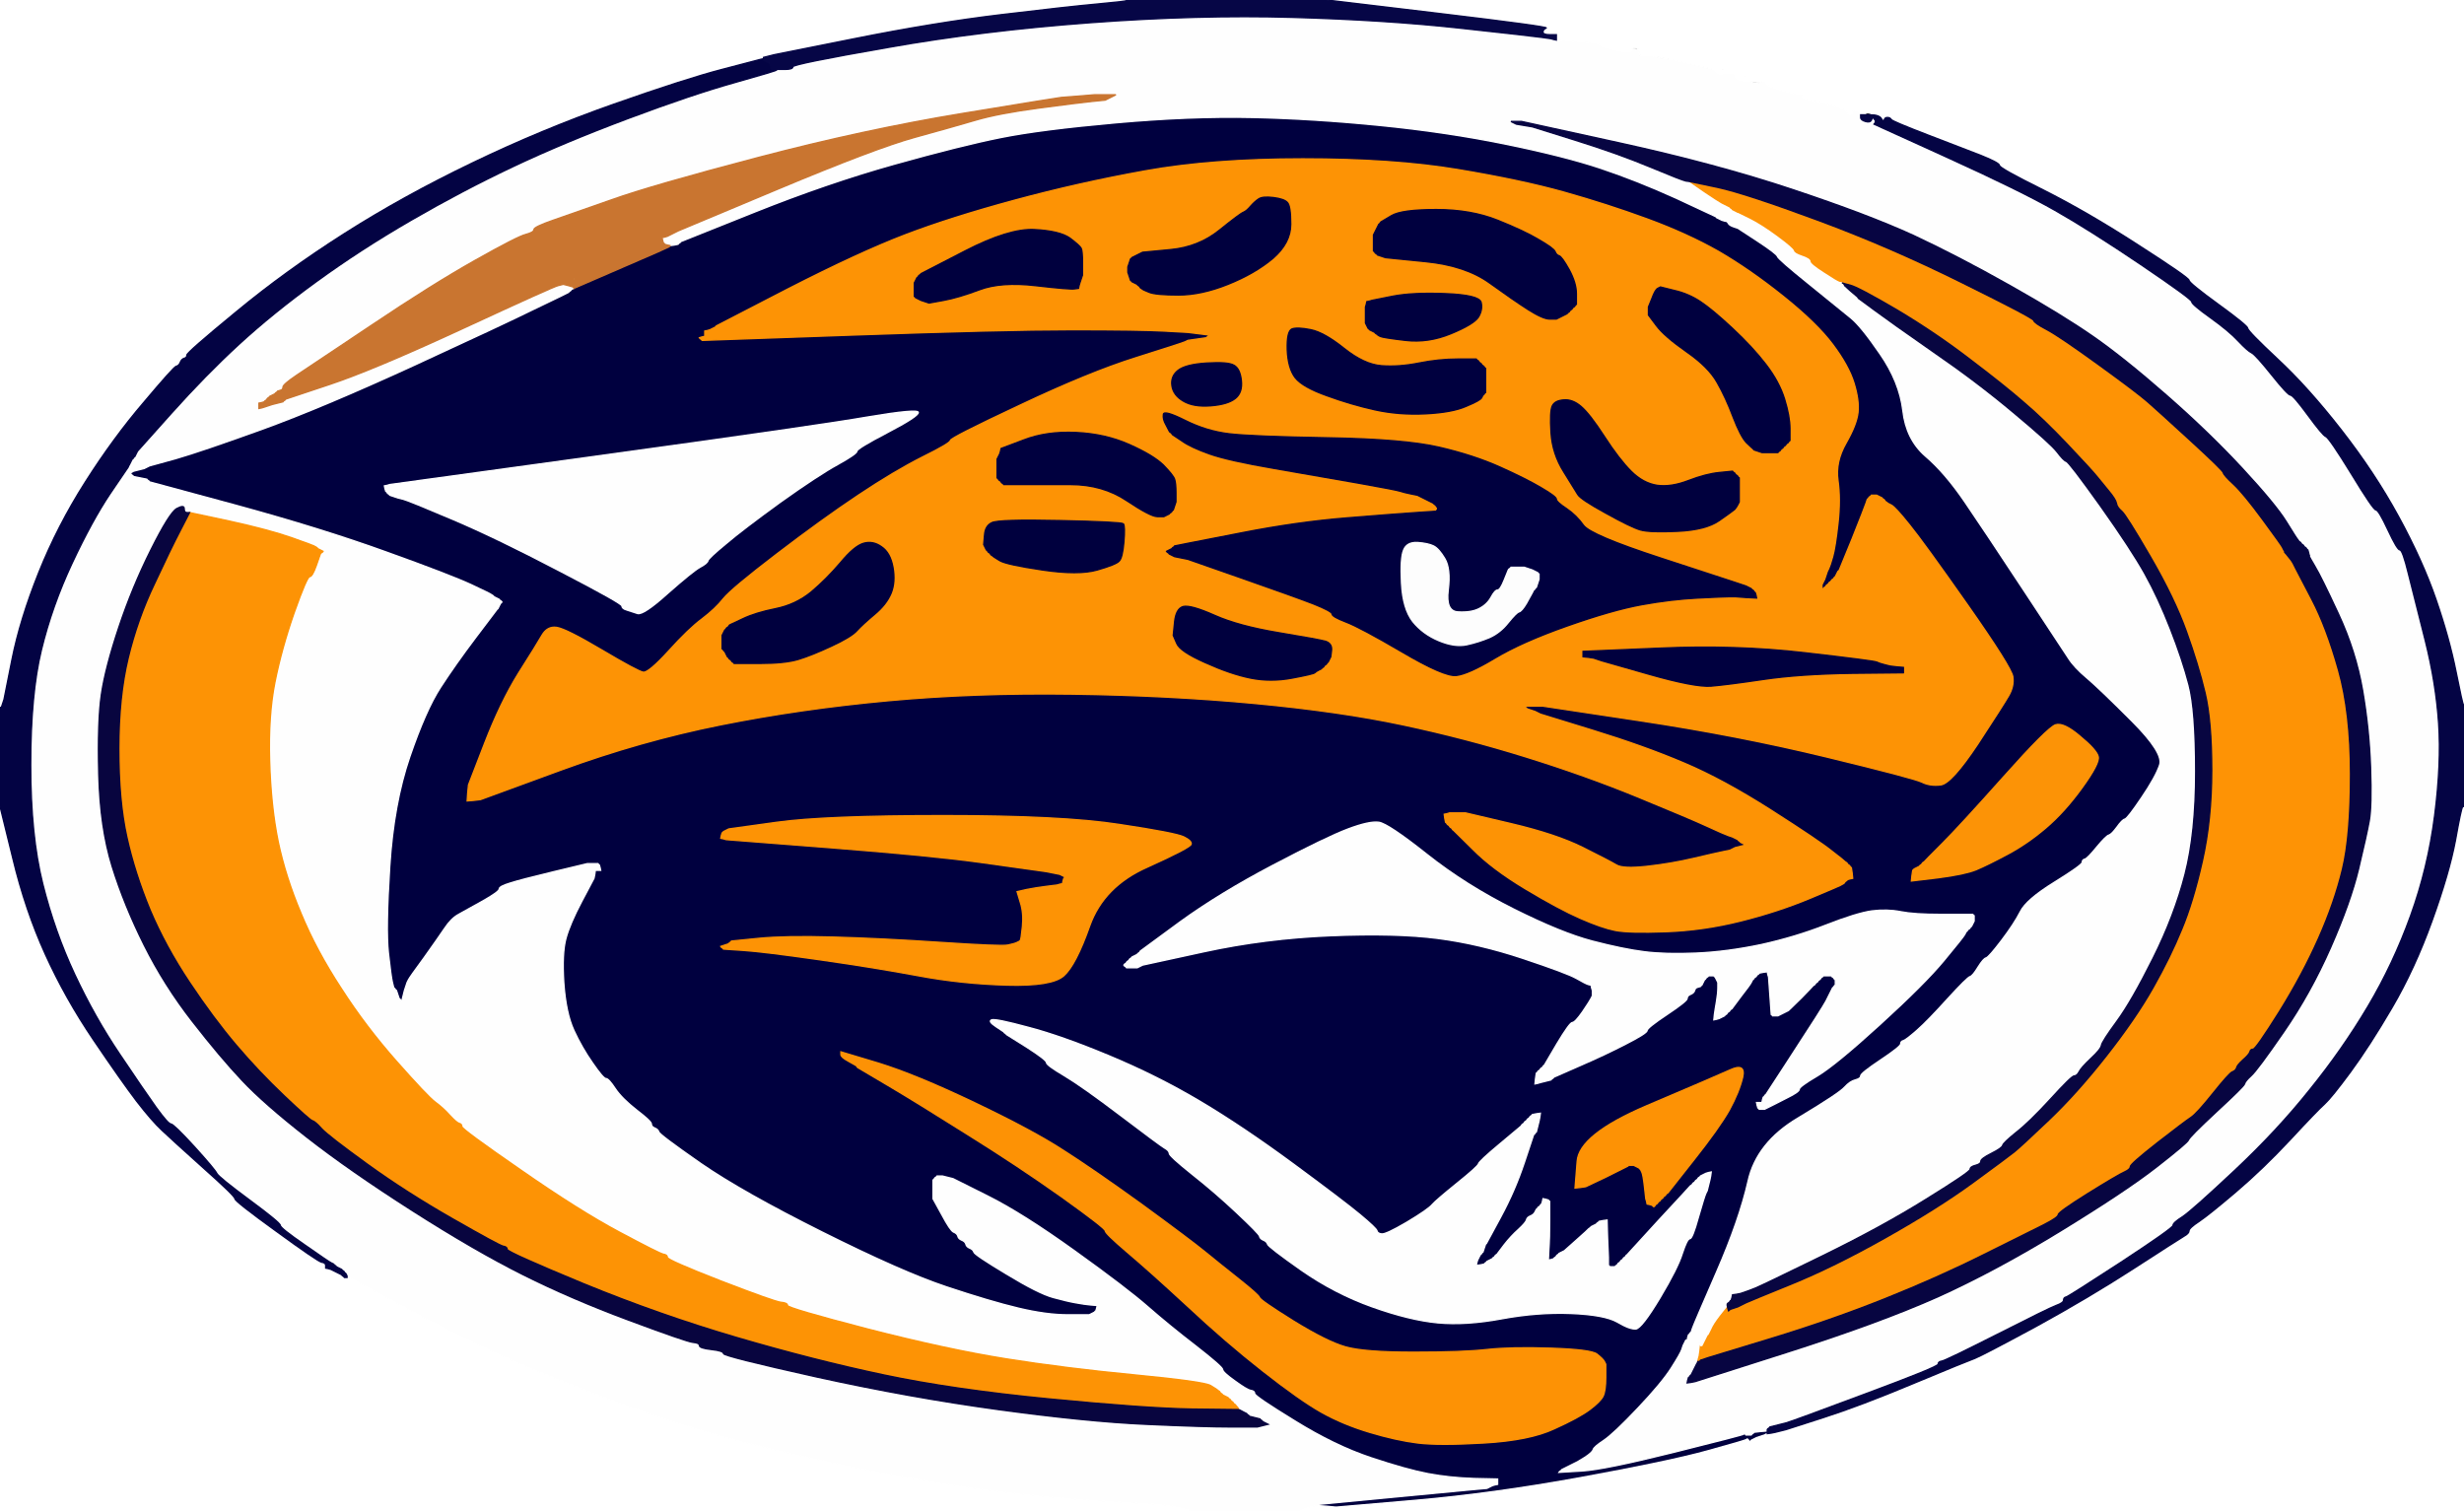
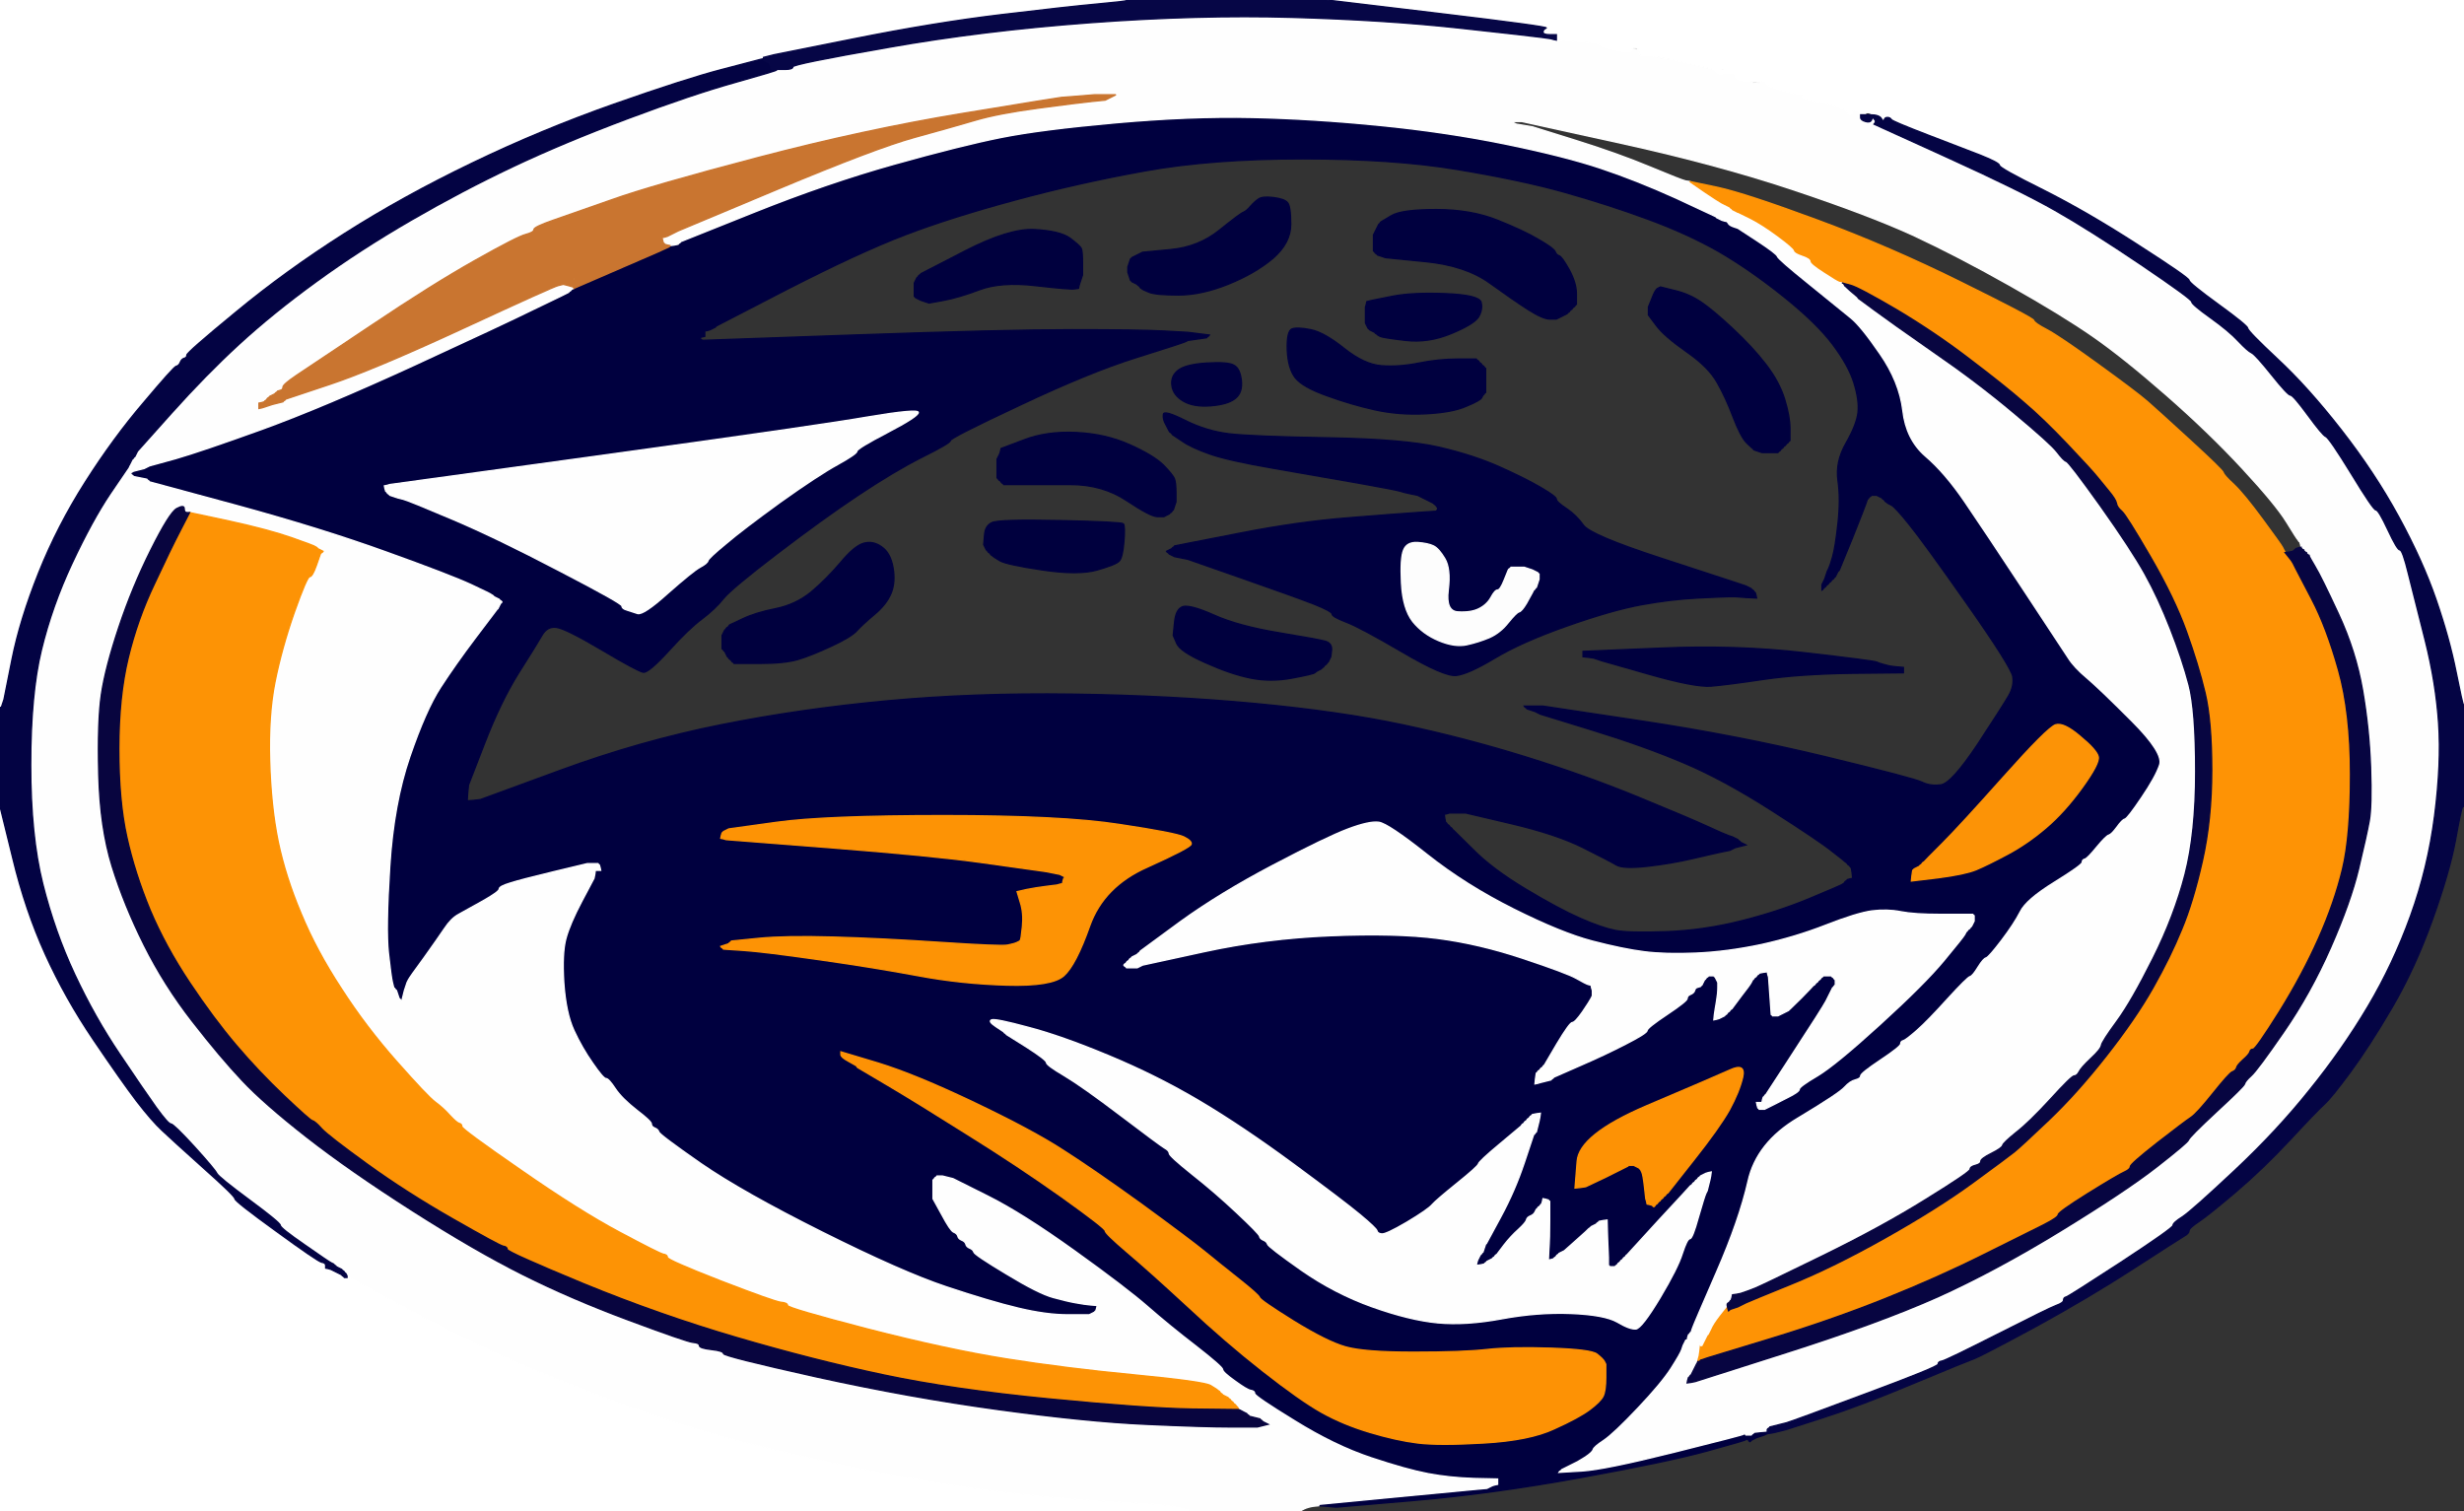
<svg xmlns="http://www.w3.org/2000/svg" width="923" height="566">
  <rect width="100%" height="100%" fill="#333333" stroke="none" />
  <path style="opacity:1;fill:#00003F;fill-rule:evenodd;stroke:#00003F;stroke-width:0.5px;stroke-linecap:butt;stroke-linejoin:miter;stroke-opacity:1;" d="M 642.8 81.2 L 643.0 81.5 L 644.0 82.0 L 645.0 82.5 L 646.0 82.8 L 647.0 83.0 L 647.5 83.8 Q 648.0 84.5 649.5 85.0 L 651.0 85.5 L 658.2 90.2 Q 665.5 95.0 665.8 96.0 Q 666.0 97.0 677.8 106.5 Q 689.5 116.0 693.2 119.0 Q 697.0 122.0 704.2 132.5 Q 711.5 143.0 712.8 153.8 Q 714.0 164.5 721.2 170.8 Q 728.5 177.0 736.0 188.0 Q 743.5 199.0 758.0 221.0 Q 772.5 243.0 774.8 246.5 Q 777.0 250.0 781.8 254.0 Q 786.5 258.0 798.5 270.0 Q 810.5 282.0 809.0 286.5 Q 807.5 291.0 802.2 298.8 Q 797.0 306.5 796.0 306.8 Q 795.0 307.0 793.0 309.8 Q 791.0 312.5 790.0 312.8 Q 789.0 313.0 785.5 317.2 Q 782.0 321.5 781.0 321.8 Q 780.0 322.0 780.0 323.0 Q 780.0 324.0 769.5 330.5 Q 759.0 337.0 756.8 341.5 Q 754.5 346.0 749.8 352.2 Q 745.0 358.5 744.0 358.8 Q 743.0 359.0 741.0 362.2 Q 739.0 365.5 738.0 365.8 Q 737.0 366.0 729.5 374.2 Q 722.0 382.5 718.0 386.0 Q 714.0 389.5 713.0 389.8 Q 712.0 390.0 712.0 391.0 Q 712.0 392.0 704.5 397.0 Q 697.0 402.0 697.0 403.0 Q 697.0 404.0 695.0 404.5 Q 693.0 405.0 691.0 407.2 Q 689.0 409.5 673.5 418.8 Q 658.0 428.0 654.8 442.5 Q 651.5 457.0 643.0 476.5 Q 634.5 496.0 634.0 497.5 L 633.5 499.0 L 633.2 500.0 L 633.0 501.0 L 632.5 501.2 Q 632.0 501.5 632.0 501.8 L 632.0 502.0 L 631.8 502.0 L 631.5 502.0 L 631.0 503.0 L 630.5 504.0 L 630.0 505.5 Q 629.5 507.0 626.0 512.5 Q 622.5 518.0 613.5 527.5 Q 604.5 537.0 600.8 539.5 Q 597.0 542.0 596.8 543.0 Q 596.5 544.0 593.8 545.8 L 591.0 547.5 L 590.0 548.0 L 589.0 548.5 L 588.0 549.0 L 587.0 549.5 L 586.0 550.0 L 585.0 550.5 L 584.8 550.8 L 584.5 551.0 L 584.2 551.2 L 584.0 551.5 L 592.5 551.0 Q 601.0 550.5 627.0 544.0 Q 653.0 537.5 653.2 537.2 L 653.5 537.0 L 653.8 537.2 L 654.0 537.5 L 655.0 537.5 L 656.0 537.5 L 656.2 537.2 L 656.5 537.0 L 656.8 536.8 L 657.0 536.5 L 659.5 536.2 L 662.0 536.0 L 662.0 536.5 L 662.0 537.0 L 661.5 537.2 L 661.0 537.5 L 659.5 538.0 L 658.0 538.5 L 657.0 539.0 L 656.0 539.5 L 655.8 539.8 L 655.5 540.0 L 655.2 539.8 L 655.0 539.5 L 654.8 539.2 L 654.5 539.0 L 654.2 539.2 Q 654.0 539.5 639.5 543.5 Q 625.0 547.5 592.0 553.5 Q 559.0 559.5 530.0 562.0 L 501.0 564.5 L 500.5 564.5 L 500.0 564.5 L 497.0 564.2 L 494.0 564.0 L 494.0 563.8 L 494.0 563.5 L 520.0 561.0 Q 546.0 558.5 551.5 558.0 L 557.0 557.5 L 558.0 557.0 L 559.0 556.5 L 560.0 556.2 L 561.0 556.0 L 561.0 555.0 L 561.0 554.0 L 552.0 553.8 Q 543.0 553.5 535.0 552.0 Q 527.0 550.5 513.5 546.0 Q 500.0 541.5 485.0 532.2 Q 470.0 523.0 470.0 522.0 Q 470.0 521.0 468.5 520.8 Q 467.0 520.5 462.5 517.2 Q 458.0 514.0 458.0 513.0 Q 458.0 512.0 448.0 504.2 Q 438.0 496.5 430.0 489.5 Q 422.0 482.5 402.5 468.5 Q 383.0 454.5 370.0 448.0 L 357.0 441.5 L 355.0 441.0 L 353.0 440.5 L 352.0 440.5 L 351.0 440.5 L 350.8 440.8 L 350.5 441.0 L 350.2 441.2 L 350.0 441.5 L 349.8 441.8 L 349.5 442.0 L 349.5 445.5 L 349.5 449.0 L 352.8 455.0 Q 356.0 461.0 357.2 461.5 Q 358.5 462.0 358.8 463.0 Q 359.0 464.0 360.2 464.5 Q 361.5 465.0 361.8 466.0 Q 362.0 467.0 363.2 467.5 Q 364.5 468.0 364.8 469.0 Q 365.0 470.0 377.0 477.2 Q 389.0 484.5 394.5 486.0 Q 400.0 487.5 403.0 488.0 L 406.0 488.5 L 408.5 488.8 L 411.0 489.0 L 410.8 490.0 L 410.5 491.0 L 410.2 491.2 L 410.0 491.5 L 409.0 492.0 L 408.0 492.5 L 400.0 492.5 Q 392.0 492.5 381.5 490.0 Q 371.0 487.5 354.5 482.0 Q 338.0 476.5 308.0 461.5 Q 278.0 446.5 262.5 435.8 Q 247.0 425.0 246.8 424.0 Q 246.5 423.0 245.2 422.5 Q 244.0 422.0 244.0 421.0 Q 244.0 420.0 238.5 415.8 Q 233.0 411.5 230.5 407.8 Q 228.0 404.0 227.0 404.0 Q 226.0 404.0 222.0 398.2 Q 218.0 392.5 215.0 386.0 Q 212.0 379.5 211.2 368.2 Q 210.5 357.0 212.0 351.5 Q 213.5 346.0 218.0 337.5 L 222.5 329.0 L 222.8 327.5 L 223.0 326.0 L 224.0 326.0 L 225.0 326.0 L 224.8 325.0 L 224.5 324.0 L 224.2 323.8 L 224.0 323.5 L 222.0 323.5 L 220.0 323.5 L 207.5 326.5 Q 195.0 329.5 191.0 330.8 Q 187.0 332.0 187.0 333.0 Q 187.0 334.0 180.8 337.5 Q 174.5 341.0 171.8 342.5 Q 169.0 344.0 166.5 347.8 Q 164.0 351.5 158.8 358.8 Q 153.5 366.0 153.0 367.0 L 152.5 368.0 L 152.0 369.5 L 151.5 371.0 L 151.0 373.0 L 150.5 375.0 L 150.2 374.8 L 150.0 374.5 L 149.8 374.2 L 149.5 374.0 L 149.0 372.5 L 148.5 371.0 L 148.2 370.8 L 148.0 370.5 L 147.8 370.2 L 147.5 370.0 L 147.0 368.0 Q 146.5 366.0 145.5 357.0 Q 144.5 348.0 146.0 324.5 Q 147.5 301.0 153.5 283.5 Q 159.5 266.0 165.0 257.5 Q 170.5 249.0 178.2 238.8 L 186.0 228.5 L 186.2 228.2 L 186.5 228.0 L 187.0 227.0 L 187.5 226.0 L 187.8 225.8 L 188.0 225.5 L 187.8 225.2 L 187.5 225.0 L 187.2 224.8 L 187.0 224.5 L 186.0 224.0 L 185.0 223.5 L 184.8 223.2 L 184.5 223.0 L 184.2 222.8 Q 184.0 222.5 176.5 219.0 Q 169.0 215.5 144.8 206.8 Q 120.5 198.0 88.2 189.2 L 56.0 180.5 L 55.8 180.2 L 55.5 180.0 L 55.2 179.8 L 55.0 179.5 L 52.5 179.0 L 50.0 178.5 L 49.8 178.2 L 49.5 178.0 L 49.2 177.8 L 49.0 177.5 L 49.0 177.2 L 49.0 177.0 L 49.5 176.8 L 50.0 176.5 L 52.0 176.0 L 54.0 175.5 L 55.0 175.0 L 56.0 174.5 L 65.8 171.8 Q 75.5 169.0 98.2 160.8 Q 121.0 152.5 155.2 136.8 Q 189.5 121.0 199.2 116.2 Q 209.0 111.5 210.0 111.0 L 211.0 110.5 L 212.0 110.0 L 213.0 109.5 L 213.2 109.2 L 213.5 109.0 L 213.8 108.8 L 214.0 108.5 L 214.5 108.2 L 215.0 108.0 L 233.0 100.2 Q 251.0 92.5 251.0 92.2 L 251.0 92.0 L 252.5 91.8 L 254.0 91.5 L 254.2 91.2 L 254.5 91.0 L 254.8 90.8 L 255.0 90.5 L 282.5 79.5 Q 310.0 68.5 335.0 61.5 Q 360.0 54.5 375.0 51.5 Q 390.0 48.5 418.0 46.0 Q 446.0 43.5 469.0 44.0 Q 492.0 44.5 517.0 47.0 Q 542.0 49.5 564.0 54.0 Q 586.0 58.5 599.5 63.0 Q 613.0 67.5 627.8 74.2 Q 642.5 81.0 642.8 81.2 z  M 685.0 213.0 L 684.5 214.0 L 684.0 215.5 L 683.5 217.0 L 683.0 218.0 L 682.5 219.0 L 682.5 220.0 L 682.5 221.0 L 682.8 220.8 L 683.0 220.5 L 683.2 220.2 L 683.5 220.0 L 683.8 219.8 L 684.0 219.5 L 684.2 219.2 L 684.5 219.0 L 684.8 218.8 L 685.0 218.5 L 685.2 218.2 L 685.5 218.0 L 685.8 217.8 L 686.0 217.5 L 686.2 217.2 L 686.5 217.0 L 686.8 216.8 L 687.0 216.5 L 687.2 216.2 L 687.5 216.0 L 688.0 215.0 L 688.5 214.0 L 688.8 213.8 L 689.0 213.5 L 693.8 201.8 Q 698.5 190.0 699.0 188.5 L 699.5 187.0 L 699.8 186.8 L 700.0 186.5 L 700.2 186.2 L 700.5 186.0 L 700.8 185.8 L 701.0 185.5 L 702.0 185.5 L 703.0 185.5 L 704.0 186.0 L 705.0 186.5 L 705.2 186.8 L 705.5 187.0 L 705.8 187.2 L 706.0 187.5 L 706.2 187.8 L 706.5 188.0 L 706.8 188.2 Q 707.0 188.5 708.5 189.2 Q 710.0 190.0 715.2 196.5 Q 720.5 203.0 737.0 226.5 Q 753.5 250.0 754.0 253.5 Q 754.5 257.0 752.5 260.5 Q 750.5 264.0 740.8 278.8 Q 731.0 293.5 727.0 294.0 Q 723.0 294.5 720.0 293.0 Q 717.0 291.5 684.0 283.5 Q 651.0 275.5 614.5 270.0 L 578.0 264.5 L 574.5 264.5 L 571.0 264.5 L 571.2 264.8 L 571.5 265.0 L 571.8 265.2 L 572.0 265.5 L 573.5 266.0 L 575.0 266.5 L 576.0 267.0 L 577.0 267.5 L 596.5 273.5 Q 616.0 279.5 630.8 285.8 Q 645.5 292.0 663.5 303.5 Q 681.5 315.0 686.2 318.8 Q 691.0 322.5 691.2 322.8 L 691.5 323.0 L 691.8 323.2 L 692.0 323.5 L 692.2 323.8 L 692.5 324.0 L 692.8 324.2 L 693.0 324.5 L 693.2 324.8 L 693.5 325.0 L 693.8 327.0 L 694.0 329.0 L 693.0 329.2 L 692.0 329.5 L 691.8 329.8 L 691.5 330.0 L 691.2 330.2 L 691.0 330.5 L 690.8 330.8 L 690.5 331.0 L 690.2 331.2 Q 690.0 331.5 678.0 336.5 Q 666.0 341.5 652.0 345.0 Q 638.0 348.5 624.0 349.0 Q 610.0 349.5 605.0 348.5 Q 600.0 347.5 592.0 344.0 Q 584.0 340.5 571.5 333.0 Q 559.0 325.5 551.8 318.2 L 544.5 311.0 L 544.2 310.8 L 544.0 310.5 L 543.8 310.2 L 543.5 310.0 L 543.2 309.8 L 543.0 309.5 L 542.8 309.2 L 542.5 309.0 L 542.2 308.8 L 542.0 308.5 L 541.8 308.2 L 541.5 308.0 L 541.2 306.5 L 541.0 305.0 L 542.0 304.8 L 543.0 304.5 L 546.0 304.5 L 549.0 304.5 L 566.0 308.5 Q 583.0 312.5 593.0 317.5 Q 603.0 322.5 605.5 324.0 Q 608.0 325.5 617.0 324.5 Q 626.0 323.5 634.5 321.5 Q 643.0 319.5 645.5 319.0 L 648.0 318.5 L 649.0 318.0 L 650.0 317.5 L 652.0 317.0 L 654.0 316.5 L 653.0 316.0 L 652.0 315.5 L 651.8 315.2 L 651.5 315.0 L 651.2 314.8 L 651.0 314.5 L 650.0 314.0 L 649.0 313.5 L 647.5 313.0 Q 646.0 312.5 639.5 309.5 Q 633.0 306.5 613.5 298.5 Q 594.0 290.5 571.5 283.5 Q 549.0 276.5 525.5 271.5 Q 502.0 266.5 470.0 263.5 Q 438.0 260.5 401.5 260.0 Q 365.0 259.5 332.5 262.5 Q 300.0 265.5 270.0 271.5 Q 240.0 277.5 210.0 288.5 L 180.0 299.5 L 177.5 299.8 L 175.0 300.0 L 175.2 297.0 L 175.5 294.0 L 181.5 278.5 Q 187.5 263.0 194.2 252.2 Q 201.0 241.5 203.0 238.0 Q 205.0 234.5 208.5 235.0 Q 212.0 235.5 225.5 243.5 Q 239.0 251.5 241.0 251.8 Q 243.0 252.0 250.5 243.8 Q 258.0 235.5 263.0 231.8 Q 268.0 228.0 271.0 224.2 Q 274.0 220.5 291.0 207.5 Q 308.0 194.5 321.5 185.5 Q 335.0 176.5 345.5 171.2 Q 356.0 166.0 356.0 165.0 Q 356.0 164.0 382.0 151.8 Q 408.0 139.5 425.5 134.0 Q 443.0 128.5 444.0 128.0 L 445.0 127.5 L 448.5 127.0 L 452.0 126.5 L 452.2 126.2 L 452.5 126.0 L 452.8 125.8 L 453.0 125.5 L 449.0 125.0 L 445.0 124.5 L 436.0 124.0 Q 427.0 123.5 401.5 123.5 Q 376.0 123.5 319.5 125.5 L 263.0 127.5 L 262.8 127.2 L 262.5 127.0 L 262.2 126.8 L 262.0 126.5 L 263.0 126.2 L 264.0 126.0 L 264.0 125.0 L 264.0 124.0 L 265.0 123.8 L 266.0 123.5 L 267.0 123.0 L 268.0 122.5 L 268.2 122.2 L 268.5 122.0 L 295.2 108.2 Q 322.0 94.5 339.0 88.0 Q 356.0 81.5 380.0 75.0 Q 404.0 68.5 429.0 64.0 Q 454.0 59.5 488.0 59.5 Q 522.0 59.5 546.0 63.5 Q 570.0 67.5 586.0 72.0 Q 602.0 76.5 617.0 82.0 Q 632.0 87.5 643.8 94.2 Q 655.5 101.0 668.0 111.0 Q 680.5 121.0 686.5 129.0 Q 692.5 137.0 694.5 143.5 Q 696.5 150.0 696.0 154.5 Q 695.5 159.0 691.5 166.0 Q 687.5 173.0 688.5 180.0 Q 689.5 187.0 688.5 196.0 Q 687.5 205.0 686.5 208.5 Q 685.5 212.0 685.0 213.0 z  M 151.0 187.0 L 149.0 186.5 L 147.5 186.0 L 146.0 185.5 L 145.8 185.2 L 145.5 185.0 L 145.2 184.8 L 145.0 184.5 L 144.8 184.2 L 144.5 184.0 L 144.2 183.0 L 144.0 182.0 L 145.0 181.8 L 146.0 181.5 L 226.0 170.5 Q 306.0 159.5 325.0 156.2 Q 344.0 153.0 344.0 154.5 Q 344.0 156.0 332.5 162.0 Q 321.0 168.0 321.0 169.0 Q 321.0 170.0 313.8 174.0 Q 306.5 178.0 292.2 188.2 Q 278.0 198.5 271.8 203.8 Q 265.5 209.0 265.2 210.0 Q 265.0 211.0 262.2 212.5 Q 259.5 214.0 250.2 222.2 Q 241.0 230.5 238.8 229.8 Q 236.5 229.0 234.8 228.5 Q 233.0 228.0 233.0 227.0 Q 233.0 226.0 209.5 213.8 Q 186.0 201.5 169.5 194.5 Q 153.0 187.5 151.0 187.0 z  M 726.0 328.8 L 716.0 330.0 L 716.2 328.0 L 716.5 326.0 L 716.8 325.8 L 717.0 325.5 L 718.0 325.0 L 719.0 324.5 L 719.2 324.2 L 719.5 324.0 L 719.8 323.8 L 720.0 323.5 L 720.2 323.2 L 720.5 323.0 L 720.8 322.8 Q 721.0 322.5 727.5 316.0 Q 734.0 309.5 750.5 291.0 Q 767.0 272.5 770.0 271.5 Q 773.0 270.5 779.2 275.8 Q 785.5 281.0 786.0 283.5 Q 786.5 286.0 780.0 295.0 Q 773.5 304.0 766.5 310.0 Q 759.5 316.0 752.0 320.0 Q 744.5 324.0 740.2 325.8 Q 736.0 327.5 726.0 328.8 z  M 278.5 356.0 L 271.0 355.5 L 270.8 355.2 L 270.5 355.0 L 270.2 354.8 L 270.0 354.5 L 271.5 354.0 L 273.0 353.5 L 273.2 353.2 L 273.5 353.0 L 273.8 352.8 L 274.0 352.5 L 284.0 351.5 Q 294.0 350.5 312.0 351.0 Q 330.0 351.5 352.5 353.0 Q 375.0 354.5 377.5 354.0 Q 380.0 353.5 381.0 353.0 L 382.0 352.5 L 382.2 352.2 Q 382.5 352.0 383.0 347.0 Q 383.5 342.0 382.2 338.0 L 381.0 334.0 L 384.5 333.2 Q 388.0 332.5 392.0 332.0 L 396.0 331.5 L 397.0 331.2 L 398.0 331.0 L 398.2 330.0 L 398.5 329.0 L 398.8 328.8 L 399.0 328.5 L 398.0 328.0 L 397.0 327.5 L 394.5 327.0 L 392.0 326.5 L 388.5 326.0 Q 385.0 325.5 367.0 323.0 Q 349.0 320.5 310.5 317.5 L 272.0 314.5 L 271.0 314.2 L 270.0 314.0 L 270.2 313.0 L 270.5 312.0 L 270.8 311.8 L 271.0 311.5 L 272.0 311.0 L 273.0 310.5 L 291.0 308.0 Q 309.0 305.5 353.5 305.5 Q 398.0 305.5 419.2 308.8 Q 440.5 312.0 443.5 313.5 Q 446.5 315.0 446.2 316.2 Q 446.0 317.5 429.8 324.8 Q 413.5 332.0 408.2 346.8 Q 403.0 361.5 398.5 365.5 Q 394.0 369.5 377.0 369.0 Q 360.0 368.5 344.0 365.5 Q 328.0 362.5 307.0 359.5 Q 286.0 356.5 278.5 356.0 z  M 727.0 342.5 L 737.0 342.5 L 738.0 342.5 L 739.0 342.5 L 739.2 342.8 L 739.5 343.0 L 739.5 344.0 L 739.5 345.0 L 739.0 346.0 L 738.5 347.0 L 738.2 347.2 L 738.0 347.5 L 737.8 347.8 L 737.5 348.0 L 737.2 348.2 L 737.0 348.5 L 736.8 348.8 L 736.5 349.0 L 736.0 350.0 Q 735.5 351.0 728.2 359.8 Q 721.0 368.5 704.2 383.8 Q 687.5 399.0 680.8 403.0 Q 674.0 407.0 674.0 408.0 Q 674.0 409.0 669.5 411.2 L 665.0 413.5 L 664.0 414.0 L 663.0 414.5 L 662.0 415.0 L 661.0 415.5 L 660.0 415.5 L 659.0 415.5 L 658.8 415.2 L 658.5 415.0 L 658.2 414.0 L 658.0 413.0 L 659.0 413.0 L 660.0 413.0 L 660.2 412.0 L 660.5 411.0 L 660.8 410.8 L 661.0 410.5 L 661.2 410.2 L 661.5 410.0 L 669.0 398.5 Q 676.5 387.0 680.0 381.5 Q 683.5 376.0 684.0 375.0 L 684.5 374.0 L 685.0 373.0 L 685.5 372.0 L 686.0 371.0 L 686.5 370.0 L 686.8 369.8 L 687.0 369.5 L 687.2 369.2 L 687.5 369.0 L 687.5 368.0 L 687.5 367.0 L 687.2 366.8 L 687.0 366.5 L 686.8 366.2 L 686.5 366.0 L 686.2 365.8 L 686.0 365.5 L 684.5 365.5 L 683.0 365.5 L 682.8 365.8 L 682.5 366.0 L 682.2 366.2 L 682.0 366.5 L 681.8 366.8 L 681.5 367.0 L 681.2 367.2 L 681.0 367.5 L 680.8 367.8 L 680.5 368.0 L 680.2 368.2 L 680.0 368.5 L 679.8 368.8 L 679.5 369.0 L 679.2 369.2 Q 679.0 369.5 674.8 373.8 L 670.5 378.0 L 670.2 378.2 L 670.0 378.5 L 669.0 379.0 L 668.0 379.5 L 667.0 380.0 L 666.0 380.5 L 665.0 380.5 L 664.0 380.5 L 663.8 380.2 L 663.5 380.0 L 663.0 373.0 L 662.5 366.0 L 662.2 365.0 L 662.0 364.0 L 660.5 364.2 L 659.0 364.5 L 658.8 364.8 L 658.5 365.0 L 658.2 365.2 L 658.0 365.5 L 657.8 365.8 L 657.5 366.0 L 657.2 366.2 L 657.0 366.5 L 656.8 366.8 L 656.5 367.0 L 656.0 368.0 Q 655.5 369.0 652.2 373.2 L 649.0 377.5 L 648.8 377.8 L 648.5 378.0 L 648.2 378.2 L 648.0 378.5 L 647.8 378.8 L 647.5 379.0 L 647.2 379.2 L 647.0 379.5 L 646.8 379.8 L 646.5 380.0 L 646.2 380.2 L 646.0 380.5 L 645.0 381.0 L 644.0 381.5 L 643.0 381.8 L 642.0 382.0 L 642.2 380.0 L 642.5 378.0 L 643.0 375.0 Q 643.5 372.0 643.5 370.0 L 643.5 368.0 L 643.0 367.0 L 642.5 366.0 L 642.2 365.8 L 642.0 365.5 L 641.0 365.5 L 640.0 365.5 L 639.8 365.8 L 639.5 366.0 L 639.2 366.2 L 639.0 366.5 L 638.8 366.8 L 638.5 367.0 L 638.0 368.0 L 637.5 369.0 L 637.2 369.2 L 637.0 369.5 L 636.0 369.8 Q 635.0 370.0 634.8 371.0 Q 634.5 372.0 633.2 372.5 Q 632.0 373.0 632.0 374.0 Q 632.0 375.0 624.5 380.0 Q 617.0 385.0 617.0 386.0 Q 617.0 387.0 609.2 391.0 Q 601.5 395.0 591.8 399.2 L 582.0 403.5 L 581.8 403.8 L 581.5 404.0 L 581.2 404.2 L 581.0 404.5 L 579.0 405.0 L 577.0 405.5 L 576.0 405.8 L 575.0 406.0 L 575.2 404.0 L 575.5 402.0 L 575.8 401.8 L 576.0 401.5 L 576.2 401.2 L 576.5 401.0 L 576.8 400.8 L 577.0 400.5 L 577.2 400.2 L 577.5 400.0 L 577.8 399.8 L 578.0 399.5 L 578.2 399.2 L 578.5 399.0 L 583.2 391.0 Q 588.0 383.0 589.0 383.0 Q 590.0 383.0 592.8 379.0 Q 595.5 375.0 596.0 374.0 L 596.5 373.0 L 596.5 372.0 L 596.5 371.0 L 596.2 370.0 L 596.0 369.0 L 595.0 368.8 Q 594.0 368.5 590.5 366.5 Q 587.0 364.5 570.5 359.0 Q 554.0 353.5 538.5 351.5 Q 523.0 349.5 498.5 350.5 Q 474.0 351.5 451.0 356.5 L 428.0 361.5 L 427.0 362.0 L 426.0 362.5 L 424.0 362.5 L 422.0 362.5 L 421.8 362.2 L 421.5 362.0 L 421.2 361.8 L 421.0 361.5 L 421.2 361.2 L 421.5 361.0 L 421.8 360.8 L 422.0 360.5 L 422.2 360.2 L 422.5 360.0 L 422.8 359.8 L 423.0 359.5 L 423.2 359.2 L 423.5 359.0 L 423.8 358.8 L 424.0 358.5 L 425.0 358.0 L 426.0 357.5 L 426.2 357.2 L 426.5 357.0 L 426.8 356.8 L 427.0 356.5 L 427.2 356.2 L 427.5 356.0 L 442.2 345.2 Q 457.0 334.5 477.0 324.0 Q 497.0 313.5 505.0 310.5 Q 513.0 307.5 516.5 308.0 Q 520.0 308.5 534.5 320.0 Q 549.0 331.5 567.0 340.5 Q 585.0 349.5 596.5 352.5 Q 608.0 355.5 616.0 356.5 Q 624.0 357.5 635.5 357.0 Q 647.0 356.5 659.8 353.8 Q 672.5 351.0 684.0 346.5 Q 695.5 342.0 701.2 341.2 Q 707.0 340.5 712.0 341.5 Q 717.0 342.5 727.0 342.5 z  M 569.8 421.8 L 570.0 421.5 L 570.2 421.2 L 570.5 421.0 L 570.8 420.8 L 571.0 420.5 L 571.2 420.2 L 571.5 420.0 L 571.8 419.8 L 572.0 419.5 L 572.2 419.2 L 572.5 419.0 L 572.8 418.8 L 573.0 418.5 L 573.2 418.2 L 573.5 418.0 L 573.8 417.8 L 574.0 417.5 L 575.5 417.2 L 577.0 417.0 L 576.8 418.5 L 576.5 420.0 L 576.0 422.0 L 575.5 424.0 L 575.2 424.2 L 575.0 424.5 L 574.8 424.8 L 574.5 425.0 L 571.0 435.5 Q 567.5 446.0 562.2 455.8 Q 557.0 465.5 556.8 465.8 L 556.5 466.0 L 556.0 467.5 L 555.5 469.0 L 555.2 469.2 L 555.0 469.5 L 554.8 469.8 L 554.5 470.0 L 554.0 471.0 L 553.5 472.0 L 553.2 473.0 L 553.0 474.0 L 554.5 473.8 L 556.0 473.5 L 556.2 473.2 L 556.5 473.0 L 556.8 472.8 L 557.0 472.5 L 558.0 472.0 L 559.0 471.5 L 559.2 471.2 L 559.5 471.0 L 559.8 470.8 L 560.0 470.5 L 560.2 470.2 L 560.5 470.0 L 560.8 469.8 L 561.0 469.5 L 563.5 466.2 Q 566.0 463.0 568.8 460.5 Q 571.5 458.0 571.8 457.0 Q 572.0 456.0 573.2 455.5 Q 574.5 455.0 575.0 454.0 L 575.5 453.0 L 575.8 452.8 L 576.0 452.5 L 576.2 452.2 L 576.5 452.0 L 576.8 451.8 L 577.0 451.5 L 577.2 451.2 L 577.5 451.0 L 577.8 450.0 L 578.0 449.0 L 579.0 449.2 L 580.0 449.5 L 580.2 449.8 L 580.5 450.0 L 580.5 457.0 Q 580.5 464.0 580.2 468.0 L 580.0 472.0 L 581.0 471.8 L 582.0 471.5 L 582.2 471.2 L 582.5 471.0 L 582.8 470.8 L 583.0 470.5 L 583.2 470.2 L 583.5 470.0 L 583.8 469.8 L 584.0 469.5 L 585.0 469.0 L 586.0 468.5 L 590.5 464.5 Q 595.0 460.5 595.2 460.2 L 595.5 460.0 L 595.8 459.8 L 596.0 459.5 L 597.0 459.0 L 598.0 458.5 L 598.2 458.2 L 598.5 458.0 L 598.8 457.8 L 599.0 457.5 L 600.5 457.2 L 602.0 457.0 L 602.2 464.0 L 602.5 471.0 L 602.5 471.5 L 602.5 472.0 L 602.5 473.0 L 602.5 474.0 L 602.8 474.2 L 603.0 474.5 L 604.0 474.5 L 605.0 474.5 L 605.2 474.2 L 605.5 474.0 L 605.8 473.8 L 606.0 473.5 L 606.2 473.2 L 606.5 473.0 L 606.8 472.8 L 607.0 472.5 L 607.2 472.2 L 607.5 472.0 L 607.8 471.8 L 608.0 471.5 L 608.2 471.2 L 608.5 471.0 L 608.8 470.8 L 609.0 470.5 L 609.2 470.2 L 609.5 470.0 L 621.2 457.2 Q 633.0 444.5 633.2 444.2 L 633.5 444.0 L 633.8 443.8 L 634.0 443.5 L 634.2 443.2 L 634.5 443.0 L 634.8 442.8 L 635.0 442.5 L 635.2 442.2 L 635.5 442.0 L 635.8 441.8 L 636.0 441.5 L 636.2 441.2 L 636.5 441.0 L 636.8 440.8 L 637.0 440.5 L 638.0 440.0 L 639.0 439.5 L 640.0 439.2 L 641.0 439.0 L 640.8 440.5 L 640.5 442.0 L 640.0 444.0 L 639.5 446.0 L 639.0 447.0 Q 638.5 448.0 636.2 456.0 Q 634.0 464.0 633.0 464.0 Q 632.0 464.0 630.2 469.5 Q 628.5 475.0 621.8 486.2 Q 615.0 497.5 612.8 497.8 Q 610.5 498.0 605.8 495.2 Q 601.0 492.5 588.5 492.0 Q 576.0 491.5 562.5 494.0 Q 549.0 496.5 538.5 495.5 Q 528.0 494.5 514.0 489.5 Q 500.0 484.5 487.5 475.8 Q 475.0 467.0 474.8 466.0 Q 474.5 465.0 473.2 464.5 Q 472.0 464.0 471.8 463.0 Q 471.5 462.0 463.2 454.2 Q 455.0 446.5 446.5 439.8 Q 438.0 433.0 438.0 432.0 Q 438.0 431.0 436.2 430.0 Q 434.5 429.0 420.0 418.0 Q 405.5 407.0 398.8 403.0 Q 392.0 399.0 392.0 398.0 Q 392.0 397.0 384.5 392.2 L 377.0 387.5 L 376.8 387.2 L 376.5 387.0 L 376.2 386.8 L 376.0 386.5 L 373.0 384.5 Q 370.0 382.5 371.5 382.0 Q 373.0 381.5 385.2 384.8 Q 397.5 388.0 415.5 395.5 Q 433.5 403.0 449.5 412.5 Q 465.5 422.0 484.5 436.0 Q 503.5 450.0 509.5 455.0 Q 515.5 460.0 515.8 461.0 Q 516.0 462.0 517.5 462.2 Q 519.0 462.5 527.0 457.8 Q 535.0 453.0 536.5 451.2 Q 538.0 449.5 545.8 443.2 Q 553.5 437.0 553.8 436.0 Q 554.0 435.0 561.8 428.5 Q 569.5 422.0 569.8 421.8 z  M 315.0 395.0 L 315.0 394.0 L 329.0 398.2 Q 343.0 402.5 365.0 413.0 Q 387.0 423.5 398.2 430.8 Q 409.5 438.0 427.8 451.2 Q 446.0 464.5 451.5 469.0 Q 457.0 473.5 464.2 479.2 Q 471.5 485.0 471.8 486.0 Q 472.0 487.0 484.5 494.8 Q 497.0 502.5 504.0 504.5 Q 511.0 506.5 529.5 506.5 Q 548.0 506.5 557.0 505.5 Q 566.0 504.5 581.0 505.0 Q 596.0 505.5 598.2 507.2 Q 600.5 509.0 601.0 510.0 L 601.5 511.0 L 601.5 516.0 Q 601.5 521.0 600.5 523.0 Q 599.5 525.0 595.5 528.0 Q 591.5 531.0 582.2 535.2 Q 573.0 539.5 556.0 540.5 Q 539.0 541.5 531.0 540.5 Q 523.0 539.5 513.0 536.5 Q 503.0 533.5 495.0 529.0 Q 487.0 524.5 473.0 513.5 Q 459.0 502.5 444.8 489.2 Q 430.5 476.0 422.2 469.0 Q 414.0 462.0 414.0 461.0 Q 414.0 460.0 397.5 448.2 Q 381.0 436.5 362.2 424.8 Q 343.5 413.0 332.5 406.5 L 321.5 400.0 L 321.2 399.8 L 321.0 399.5 L 320.8 399.2 Q 320.5 399.0 317.8 397.5 Q 315.0 396.0 315.0 395.0 z  M 624.2 447.2 L 624.0 447.5 L 623.8 447.8 L 623.5 448.0 L 623.2 448.2 L 623.0 448.5 L 622.8 448.8 L 622.5 449.0 L 622.2 449.2 L 622.0 449.5 L 621.8 449.8 L 621.5 450.0 L 621.2 450.2 L 621.0 450.5 L 620.8 450.8 L 620.5 451.0 L 620.2 451.2 L 620.0 451.5 L 619.8 451.8 L 619.5 452.0 L 619.2 451.8 L 619.0 451.5 L 618.0 451.2 L 617.0 451.0 L 616.8 450.0 L 616.5 449.0 L 616.0 444.5 Q 615.5 440.0 615.0 439.0 L 614.5 438.0 L 614.2 437.8 L 614.0 437.5 L 613.0 437.0 L 612.0 436.5 L 611.0 436.5 L 610.0 436.5 L 609.8 436.8 Q 609.5 437.0 601.8 440.8 L 594.0 444.5 L 592.0 444.8 L 590.0 445.0 L 590.8 435.0 Q 591.5 425.0 616.8 414.2 Q 642.0 403.5 648.0 400.8 Q 654.0 398.0 652.8 403.5 Q 651.5 409.0 647.8 415.8 Q 644.0 422.5 634.5 434.5 Q 625.0 446.5 624.8 446.8 Q 624.5 447.0 624.2 447.2 z  " />
  <path style="opacity:1;fill:#FEFEFE;fill-rule:evenodd;stroke:#FEFEFE;stroke-width:0.5px;stroke-linecap:butt;stroke-linejoin:miter;stroke-opacity:1;" d="M 41.2 185.0 L 48.0 175.0 L 48.2 175.0 L 48.5 175.0 L 48.8 176.0 L 49.0 177.0 L 49.0 177.2 L 49.0 177.5 L 49.2 177.8 L 49.5 178.0 L 49.8 178.2 L 50.0 178.5 L 52.5 179.0 L 55.0 179.5 L 55.2 179.8 L 55.5 180.0 L 55.8 180.2 L 56.0 180.5 L 88.2 189.2 Q 120.5 198.0 144.8 206.8 Q 169.0 215.5 176.5 219.0 Q 184.0 222.5 184.2 222.8 L 184.5 223.0 L 184.8 223.2 L 185.0 223.5 L 186.0 224.0 L 187.0 224.5 L 187.2 224.8 L 187.5 225.0 L 187.8 225.2 L 188.0 225.5 L 187.8 225.8 L 187.5 226.0 L 187.0 227.0 L 186.5 228.0 L 186.2 228.2 L 186.0 228.5 L 178.2 238.8 Q 170.5 249.0 165.0 257.5 Q 159.5 266.0 153.5 283.5 Q 147.5 301.0 146.0 324.5 Q 144.5 348.0 145.5 357.0 Q 146.5 366.0 147.0 368.0 L 147.5 370.0 L 147.8 370.2 L 148.0 370.5 L 148.2 370.8 L 148.5 371.0 L 149.0 372.5 L 149.5 374.0 L 149.8 374.2 L 150.0 374.5 L 150.2 374.8 L 150.5 375.0 L 151.0 373.0 L 151.5 371.0 L 152.0 369.5 L 152.5 368.0 L 153.0 367.0 Q 153.5 366.0 158.8 358.8 Q 164.0 351.5 166.5 347.8 Q 169.0 344.0 171.8 342.5 Q 174.5 341.0 180.8 337.5 Q 187.0 334.0 187.0 333.0 Q 187.0 332.0 191.0 330.8 Q 195.0 329.5 207.5 326.5 L 220.0 323.5 L 222.0 323.5 L 224.0 323.5 L 224.2 323.8 L 224.5 324.0 L 224.8 325.0 L 225.0 326.0 L 224.0 326.0 L 223.0 326.0 L 222.8 327.5 L 222.5 329.0 L 218.0 337.5 Q 213.5 346.0 212.0 351.5 Q 210.5 357.0 211.2 368.2 Q 212.0 379.5 215.0 386.0 Q 218.0 392.5 222.0 398.2 Q 226.0 404.0 227.0 404.0 Q 228.0 404.0 230.5 407.8 Q 233.0 411.5 238.5 415.8 Q 244.0 420.0 244.0 421.0 Q 244.0 422.0 245.2 422.5 Q 246.5 423.0 246.8 424.0 Q 247.0 425.0 262.5 435.8 Q 278.0 446.5 308.0 461.5 Q 338.0 476.5 354.5 482.0 Q 371.0 487.5 381.5 490.0 Q 392.0 492.5 400.0 492.5 L 408.0 492.5 L 409.0 492.0 L 410.0 491.5 L 410.2 491.2 L 410.5 491.0 L 410.8 490.0 L 411.0 489.0 L 408.5 488.8 L 406.0 488.5 L 403.0 488.0 Q 400.0 487.5 394.5 486.0 Q 389.0 484.5 377.0 477.2 Q 365.0 470.0 364.8 469.0 Q 364.5 468.0 363.2 467.5 Q 362.0 467.0 361.8 466.0 Q 361.5 465.0 360.2 464.5 Q 359.0 464.0 358.8 463.0 Q 358.5 462.0 357.2 461.5 Q 356.0 461.0 352.8 455.0 L 349.5 449.0 L 349.5 445.5 L 349.5 442.0 L 349.8 441.8 L 350.0 441.5 L 350.2 441.2 L 350.5 441.0 L 350.8 440.8 L 351.0 440.5 L 352.0 440.5 L 353.0 440.5 L 355.0 441.0 L 357.0 441.5 L 370.0 448.0 Q 383.0 454.5 402.5 468.5 Q 422.0 482.5 430.0 489.5 Q 438.0 496.5 448.0 504.2 Q 458.0 512.0 458.0 513.0 Q 458.0 514.0 462.5 517.2 Q 467.0 520.5 468.5 520.8 Q 470.0 521.0 470.0 522.0 Q 470.0 523.0 485.0 532.2 Q 500.0 541.5 513.5 546.0 Q 527.0 550.5 535.0 552.0 Q 543.0 553.5 552.0 553.8 L 561.0 554.0 L 561.0 555.0 L 561.0 556.0 L 560.0 556.2 L 559.0 556.5 L 558.0 557.0 L 557.0 557.5 L 551.5 558.0 Q 546.0 558.5 520.0 561.0 L 494.0 563.5 L 494.0 563.8 L 494.0 564.0 L 492.0 564.2 Q 490.0 564.5 488.5 565.2 L 487.0 566.0 L 466.0 566.0 L 445.0 566.0 L 445.0 565.8 L 445.0 565.5 L 443.0 565.0 L 441.0 564.5 L 438.0 564.0 Q 435.0 563.5 416.0 562.5 Q 397.0 561.5 372.5 558.5 Q 348.0 555.5 314.5 548.5 Q 281.0 541.5 258.5 534.5 Q 236.0 527.5 208.5 516.5 Q 181.0 505.5 155.5 491.8 L 130.0 478.0 L 129.8 477.5 L 129.5 477.0 L 129.2 476.8 L 129.0 476.5 L 128.8 476.2 L 128.5 476.0 L 128.2 475.8 L 128.0 475.5 L 127.0 475.0 L 126.0 474.5 L 125.8 474.2 L 125.5 474.0 L 125.2 473.8 L 125.0 473.5 L 124.0 473.0 Q 123.0 472.5 114.0 466.2 Q 105.0 460.0 105.0 459.0 Q 105.0 458.0 93.5 449.5 Q 82.0 441.0 81.2 439.5 Q 80.5 438.0 72.8 429.5 Q 65.0 421.0 64.0 421.0 Q 63.0 421.0 58.5 414.8 Q 54.0 408.5 44.8 394.8 Q 35.5 381.0 28.0 365.0 Q 20.5 349.0 16.0 331.0 Q 11.5 313.0 11.5 286.5 Q 11.5 260.0 15.5 243.5 Q 19.5 227.0 27.0 211.0 Q 34.5 195.0 41.2 185.0 z  M 70.0 192.0 L 71.0 192.0 L 86.0 195.2 Q 101.0 198.5 109.5 201.5 Q 118.0 204.5 118.2 204.8 L 118.5 205.0 L 118.8 205.2 L 119.0 205.5 L 120.0 206.0 L 121.0 206.5 L 120.8 206.8 L 120.5 207.0 L 120.2 207.2 L 120.0 207.5 L 118.5 211.8 Q 117.0 216.0 116.0 216.0 Q 115.0 216.0 110.2 229.5 Q 105.5 243.0 103.0 255.5 Q 100.5 268.0 101.0 285.0 Q 101.5 302.0 104.2 315.2 Q 107.0 328.5 112.8 342.2 Q 118.5 356.0 127.8 370.2 Q 137.0 384.5 148.5 397.5 Q 160.0 410.5 163.0 412.8 Q 166.0 415.0 168.5 417.8 Q 171.0 420.5 172.0 420.8 Q 173.0 421.0 173.0 422.0 Q 173.0 423.0 195.0 438.2 Q 217.0 453.5 232.0 461.5 Q 247.0 469.5 248.5 469.8 Q 250.0 470.0 250.0 471.0 Q 250.0 472.0 270.0 479.8 Q 290.0 487.5 292.5 487.8 Q 295.0 488.0 295.0 489.0 Q 295.0 490.0 325.0 497.8 Q 355.0 505.5 377.0 509.0 Q 399.0 512.5 425.0 515.0 Q 451.0 517.5 453.5 519.0 Q 456.0 520.5 456.2 520.8 L 456.5 521.0 L 456.8 521.2 L 457.0 521.5 L 457.2 521.8 L 457.5 522.0 L 457.8 522.2 L 458.0 522.5 L 459.0 523.0 L 460.0 523.5 L 460.2 523.8 L 460.5 524.0 L 460.8 524.2 L 461.0 524.5 L 461.2 524.8 L 461.5 525.0 L 461.8 525.2 L 462.0 525.5 L 462.2 525.8 L 462.5 526.0 L 462.8 526.2 L 463.0 526.5 L 463.2 526.8 L 463.5 527.0 L 463.8 527.5 L 464.0 528.0 L 464.5 528.2 Q 465.0 528.5 466.0 529.0 L 467.0 529.5 L 467.2 529.8 L 467.5 530.0 L 467.8 530.2 L 468.0 530.5 L 470.0 531.0 L 472.0 531.5 L 472.2 531.8 L 472.5 532.0 L 472.8 532.2 L 473.0 532.5 L 474.0 533.0 L 475.0 533.5 L 473.0 534.0 L 471.0 534.5 L 461.0 534.5 Q 451.0 534.5 429.0 533.5 Q 407.0 532.5 374.0 528.0 Q 341.0 523.5 306.0 515.8 Q 271.0 508.0 271.0 507.0 Q 271.0 506.0 266.5 505.5 Q 262.0 505.0 262.0 504.0 Q 262.0 503.0 259.5 502.8 Q 257.0 502.5 235.5 494.5 Q 214.0 486.5 196.0 477.5 Q 178.0 468.5 154.5 453.5 Q 131.0 438.5 115.0 426.0 Q 99.0 413.5 90.8 404.8 Q 82.5 396.0 72.0 382.5 Q 61.5 369.0 54.0 354.0 Q 46.5 339.0 42.0 324.5 Q 37.5 310.0 37.0 290.0 Q 36.5 270.0 38.0 260.0 Q 39.5 250.0 44.5 235.0 Q 49.5 220.0 56.5 206.0 Q 63.5 192.0 66.2 190.5 Q 69.0 189.0 69.0 190.5 Q 69.0 192.0 70.0 192.0 z  " />
  <path style="opacity:1;fill:#FEFEFE;fill-rule:evenodd;stroke:#FEFEFE;stroke-width:0.5px;stroke-linecap:butt;stroke-linejoin:miter;stroke-opacity:1;" d="M 578.0 13.8 L 582.0 14.0 L 582.0 14.2 Q 582.0 14.5 582.5 14.8 L 583.0 15.0 L 586.0 15.2 Q 589.0 15.5 593.8 15.8 Q 598.5 16.0 599.2 16.8 Q 600.0 17.5 603.0 17.2 Q 606.0 17.0 606.0 18.0 Q 606.0 19.0 610.0 18.5 Q 614.0 18.0 614.0 19.5 Q 614.0 21.0 615.0 21.0 Q 616.0 21.0 616.0 20.0 Q 616.0 19.0 618.0 20.2 Q 620.0 21.5 623.5 22.0 Q 627.0 22.5 629.0 23.0 Q 631.0 23.5 638.2 25.2 Q 645.5 27.0 647.8 27.0 Q 650.0 27.0 650.2 28.5 Q 650.5 30.0 650.8 29.0 Q 651.0 28.0 652.2 28.5 Q 653.5 29.0 655.2 30.2 Q 657.0 31.5 658.2 31.2 Q 659.5 31.0 660.2 30.5 Q 661.0 30.0 661.5 31.2 Q 662.0 32.5 667.5 34.0 Q 673.0 35.5 674.0 35.2 Q 675.0 35.0 675.0 36.0 Q 675.0 37.0 679.0 37.8 Q 683.0 38.5 687.2 39.8 Q 691.5 41.0 691.8 42.0 Q 692.0 43.0 693.0 43.0 Q 694.0 43.0 694.0 42.0 Q 694.0 41.0 695.2 41.5 Q 696.5 42.0 696.8 42.5 L 697.0 43.0 L 697.0 43.2 Q 697.0 43.5 697.5 43.8 L 698.0 44.0 L 698.8 44.0 Q 699.5 44.0 699.8 43.8 Q 700.0 43.5 700.5 43.2 L 701.0 43.0 L 701.5 43.2 Q 702.0 43.5 702.5 43.8 L 703.0 44.0 L 702.8 45.0 L 702.5 46.0 L 702.2 46.2 L 702.0 46.5 L 729.5 59.0 Q 757.0 71.5 769.8 78.8 Q 782.5 86.0 801.8 99.0 Q 821.0 112.0 821.0 113.0 Q 821.0 114.0 828.0 119.0 Q 835.0 124.0 838.5 127.8 Q 842.0 131.5 843.5 132.2 Q 845.0 133.0 851.0 140.5 Q 857.0 148.0 858.0 148.0 Q 859.0 148.0 864.5 155.5 Q 870.0 163.0 871.2 163.5 Q 872.5 164.0 880.8 177.5 Q 889.0 191.0 890.0 191.0 Q 891.0 191.0 894.5 198.5 Q 898.0 206.0 899.0 206.0 Q 900.0 206.0 902.2 215.0 Q 904.5 224.0 908.5 240.0 Q 912.5 256.0 913.5 271.0 Q 914.5 286.0 912.0 305.5 Q 909.5 325.0 903.0 343.0 Q 896.5 361.0 887.0 377.0 Q 877.5 393.0 865.2 408.2 Q 853.0 423.5 837.0 438.5 Q 821.0 453.5 817.5 455.8 Q 814.0 458.0 814.0 459.0 Q 814.0 460.0 794.5 472.8 Q 775.0 485.5 774.0 485.8 Q 773.0 486.0 773.0 487.0 Q 773.0 488.0 770.2 489.0 Q 767.5 490.0 748.2 499.8 Q 729.0 509.5 727.5 509.8 Q 726.0 510.0 726.0 511.0 Q 726.0 512.0 698.5 522.2 Q 671.0 532.5 669.0 533.0 L 667.0 533.5 L 665.0 534.0 L 663.0 534.5 L 662.8 534.8 L 662.5 535.0 L 662.2 535.2 L 662.0 535.5 L 662.0 535.8 L 662.0 536.0 L 659.5 536.2 L 657.0 536.5 L 656.8 536.8 L 656.5 537.0 L 656.2 537.2 L 656.0 537.5 L 655.0 537.5 L 654.0 537.5 L 653.8 537.2 L 653.5 537.0 L 653.2 537.2 Q 653.0 537.5 627.0 544.0 Q 601.0 550.5 592.5 551.0 L 584.0 551.5 L 584.2 551.2 L 584.5 551.0 L 584.8 550.8 L 585.0 550.5 L 586.0 550.0 L 587.0 549.5 L 588.0 549.0 L 589.0 548.5 L 590.0 548.0 L 591.0 547.5 L 593.8 545.8 Q 596.5 544.0 596.8 543.0 Q 597.0 542.0 600.8 539.5 Q 604.5 537.0 613.5 527.5 Q 622.5 518.0 626.0 512.5 Q 629.5 507.0 630.0 505.5 L 630.5 504.0 L 631.0 503.0 L 631.5 502.0 L 631.8 502.0 L 632.0 502.0 L 632.2 502.0 L 632.5 502.0 L 632.8 501.5 L 633.0 501.0 L 633.2 501.0 L 633.5 501.0 L 634.0 500.0 L 634.5 499.0 L 634.8 498.8 L 635.0 498.5 L 635.2 498.2 L 635.5 498.0 L 636.0 500.5 L 636.5 503.0 L 636.8 503.5 L 637.0 504.0 L 636.8 506.0 L 636.5 508.0 L 636.2 509.0 L 636.0 510.0 L 635.8 510.5 L 635.5 511.0 L 635.0 512.0 L 634.5 513.0 L 634.0 514.0 L 633.5 515.0 L 633.2 515.2 L 633.0 515.5 L 632.8 515.8 L 632.5 516.0 L 632.2 517.0 L 632.0 518.0 L 633.5 517.8 L 635.0 517.5 L 669.5 506.5 Q 704.0 495.5 725.8 485.8 Q 747.5 476.0 772.0 461.0 Q 796.5 446.0 808.0 437.0 Q 819.5 428.0 819.8 427.0 Q 820.0 426.0 830.2 416.5 Q 840.5 407.0 840.8 406.0 Q 841.0 405.0 843.2 403.0 Q 845.5 401.0 855.5 386.5 Q 865.5 372.0 873.0 355.0 Q 880.5 338.0 883.5 325.5 Q 886.5 313.0 887.5 307.5 Q 888.5 302.0 888.0 287.5 Q 887.5 273.0 885.0 258.5 Q 882.5 244.0 876.0 230.0 Q 869.5 216.0 867.2 212.2 Q 865.0 208.5 865.0 208.2 L 865.0 208.0 L 864.8 207.5 Q 864.5 207.0 864.2 207.0 L 864.0 207.0 L 863.8 206.5 Q 863.5 206.0 863.2 206.0 L 863.0 206.0 L 862.8 205.5 Q 862.5 205.0 862.2 205.0 L 862.0 205.0 L 861.8 204.0 L 861.5 203.0 L 861.2 202.8 L 861.0 202.5 L 860.8 202.2 Q 860.5 202.0 856.5 195.5 Q 852.5 189.0 840.0 175.5 Q 827.5 162.0 811.5 148.0 Q 795.5 134.0 784.0 126.0 Q 772.5 118.0 753.0 107.0 Q 733.5 96.0 716.8 88.2 Q 700.0 80.5 671.5 71.0 Q 643.0 61.5 606.5 53.5 L 570.0 45.5 L 568.0 45.5 L 566.0 45.5 L 567.0 46.0 L 568.0 46.5 L 571.0 47.0 L 574.0 47.5 L 590.0 52.5 Q 606.0 57.5 618.0 62.5 Q 630.0 67.5 631.5 67.8 L 633.0 68.0 L 638.5 71.8 Q 644.0 75.5 645.0 76.0 L 646.0 76.5 L 647.0 77.0 L 648.0 77.5 L 648.2 77.8 L 648.5 78.0 L 648.8 78.2 L 649.0 78.5 L 650.0 79.0 L 651.0 79.5 L 651.0 79.8 L 651.0 80.0 L 650.0 80.0 L 649.0 80.0 L 649.2 81.0 L 649.5 82.0 L 649.8 82.2 L 650.0 82.5 L 648.5 82.8 L 647.0 83.0 L 646.0 82.8 L 645.0 82.5 L 644.0 82.0 L 643.0 81.5 L 642.8 81.2 Q 642.5 81.0 627.8 74.2 Q 613.0 67.5 599.5 63.0 Q 586.0 58.5 564.0 54.0 Q 542.0 49.5 517.0 47.0 Q 492.0 44.5 469.0 44.0 Q 446.0 43.5 418.0 46.0 Q 390.0 48.5 375.0 51.5 Q 360.0 54.5 335.0 61.5 Q 310.0 68.5 282.5 79.5 L 255.0 90.5 L 254.8 90.8 L 254.5 91.0 L 254.2 91.2 L 254.0 91.5 L 252.5 91.8 L 251.0 92.0 L 250.0 91.8 L 249.0 91.5 L 248.8 91.2 L 248.5 91.0 L 248.2 90.0 L 248.0 89.0 L 249.0 88.8 L 250.0 88.5 L 251.0 88.0 L 252.0 87.5 L 253.0 87.0 L 254.0 86.5 L 291.0 71.0 Q 328.0 55.5 342.5 51.5 Q 357.0 47.5 365.5 45.0 Q 374.0 42.5 389.0 40.5 Q 404.0 38.5 409.0 38.0 L 414.0 37.5 L 415.0 37.0 L 416.0 36.5 L 417.0 36.0 L 418.0 35.5 L 416.0 35.5 L 414.0 35.5 L 413.0 35.5 L 412.0 35.5 L 411.0 35.5 L 410.0 35.5 L 404.0 36.0 Q 398.0 36.5 397.5 36.5 Q 397.0 36.5 360.5 42.5 Q 324.0 48.5 284.0 59.0 Q 244.0 69.5 229.2 74.8 Q 214.5 80.0 207.2 82.5 Q 200.0 85.0 200.0 86.0 Q 200.0 87.0 197.0 87.8 Q 194.0 88.5 178.0 97.5 Q 162.0 106.5 139.2 121.8 Q 116.5 137.0 111.2 140.5 Q 106.0 144.0 106.0 145.0 Q 106.0 146.0 105.0 146.2 L 104.0 146.5 L 103.8 146.8 L 103.5 147.0 L 103.2 147.2 L 103.0 147.5 L 102.0 148.0 L 101.0 148.5 L 100.8 148.8 L 100.5 149.0 L 100.2 149.2 L 100.0 149.5 L 99.8 149.8 L 99.5 150.0 L 99.2 151.0 L 99.0 152.0 L 100.5 151.8 L 102.0 151.5 L 104.0 151.0 L 106.0 150.5 L 106.2 150.2 L 106.5 150.0 L 106.8 149.8 L 107.0 149.5 L 123.5 144.0 Q 140.0 138.5 173.5 123.0 Q 207.0 107.5 209.0 107.0 L 211.0 106.5 L 212.0 106.0 L 213.0 105.5 L 213.2 105.2 L 213.5 105.0 L 213.8 104.8 L 214.0 104.5 L 215.0 104.2 L 216.0 104.0 L 215.8 105.0 L 215.5 106.0 L 215.2 107.0 L 215.0 108.0 L 214.5 108.2 L 214.0 108.5 L 213.8 108.8 L 213.5 109.0 L 213.2 109.2 L 213.0 109.5 L 212.0 110.0 L 211.0 110.5 L 210.0 111.0 Q 209.0 111.5 199.2 116.2 Q 189.5 121.0 155.2 136.8 Q 121.0 152.5 98.2 160.8 Q 75.5 169.0 65.8 171.8 L 56.0 174.5 L 55.0 175.0 L 54.0 175.5 L 52.0 176.0 L 50.0 176.5 L 49.5 176.8 L 49.0 177.0 L 48.8 176.0 L 48.5 175.0 L 48.2 175.0 L 48.0 175.0 L 48.2 174.5 L 48.5 174.0 L 49.0 173.0 L 49.5 172.0 L 49.8 171.8 L 50.0 171.5 L 50.2 171.2 L 50.5 171.0 L 51.0 170.0 L 51.5 169.0 L 64.2 154.8 Q 77.0 140.5 89.5 129.0 Q 102.0 117.5 118.5 105.5 Q 135.0 93.5 154.0 82.5 Q 173.0 71.5 192.0 62.5 Q 211.0 53.5 235.0 44.5 Q 259.0 35.5 275.0 31.0 Q 291.0 26.5 291.0 26.2 L 291.0 26.0 L 294.0 26.0 Q 297.0 26.0 297.0 25.0 Q 297.0 24.0 332.5 17.8 Q 368.0 11.5 408.5 8.5 Q 449.0 5.5 484.0 6.5 Q 519.0 7.5 546.5 10.5 Q 574.0 13.5 578.0 13.8 z  " />
-   <path style="opacity:1;fill:#FFFFFF;fill-rule:evenodd;stroke:#FFFFFF;stroke-width:0.5px;stroke-linecap:butt;stroke-linejoin:miter;stroke-opacity:1;" d="M 922.5 302.2 L 923.0 302.0 L 923.0 434.0 L 923.0 566.0 L 705.0 566.0 L 487.0 566.0 L 488.5 565.2 Q 490.0 564.5 492.0 564.2 L 494.0 564.0 L 497.0 564.2 L 500.0 564.5 L 500.5 564.5 L 501.0 564.5 L 530.0 562.0 Q 559.0 559.5 592.0 553.5 Q 625.0 547.5 639.5 543.5 Q 654.0 539.5 654.2 539.2 L 654.5 539.0 L 654.8 539.2 L 655.0 539.5 L 655.2 539.8 L 655.5 540.0 L 655.8 539.8 L 656.0 539.5 L 657.0 539.0 L 658.0 538.5 L 659.5 538.0 L 661.0 537.5 L 661.5 537.2 L 662.0 537.0 L 663.5 536.8 L 665.0 536.5 L 667.0 536.0 L 669.0 535.5 L 683.0 531.0 Q 697.0 526.5 716.8 518.2 Q 736.5 510.0 739.8 508.8 Q 743.0 507.5 762.8 496.8 Q 782.5 486.0 799.5 475.0 Q 816.5 464.0 818.2 463.0 Q 820.0 462.0 820.0 461.0 Q 820.0 460.0 823.8 457.5 Q 827.5 455.0 837.5 446.5 Q 847.5 438.0 857.8 427.0 Q 868.0 416.0 870.8 413.5 Q 873.5 411.0 880.5 401.5 Q 887.5 392.0 896.0 377.5 Q 904.5 363.0 911.0 345.0 Q 917.5 327.0 919.8 314.8 Q 922.0 302.5 922.5 302.2 z  " />
  <path style="opacity:1;fill:#FFFFFF;fill-rule:evenodd;stroke:#FFFFFF;stroke-width:0.5px;stroke-linecap:butt;stroke-linejoin:miter;stroke-opacity:1;" d="M 538.8 5.0 L 497.0 0.0 L 710.0 0.0 L 923.0 0.0 L 923.0 132.0 L 923.0 264.0 L 922.8 264.0 Q 922.5 264.0 920.0 251.5 Q 917.5 239.0 912.5 224.5 Q 907.5 210.0 898.5 193.5 Q 889.5 177.0 877.0 161.0 Q 864.5 145.0 853.2 134.5 Q 842.0 124.0 842.0 123.0 Q 842.0 122.0 831.0 114.0 Q 820.0 106.0 820.0 105.0 Q 820.0 104.0 801.0 91.8 Q 782.0 79.5 765.5 71.2 Q 749.0 63.0 749.0 62.0 Q 749.0 61.0 742.0 58.2 Q 735.0 55.5 722.0 50.5 Q 709.0 45.5 706.0 44.8 L 703.0 44.0 L 703.0 43.8 Q 703.0 43.5 702.0 43.2 L 701.0 43.0 L 701.0 42.8 Q 701.0 42.5 700.0 42.2 Q 699.0 42.0 698.5 43.0 L 698.0 44.0 L 697.8 43.5 Q 697.5 43.0 697.2 43.0 L 697.0 43.0 L 696.8 42.5 Q 696.5 42.0 695.2 41.5 Q 694.0 41.0 694.0 42.0 Q 694.0 43.0 693.0 43.0 Q 692.0 43.0 691.8 42.0 Q 691.5 41.0 687.2 39.8 Q 683.0 38.5 679.0 37.8 Q 675.0 37.0 675.0 36.0 Q 675.0 35.0 674.0 35.2 Q 673.0 35.5 667.5 34.0 Q 662.0 32.5 661.5 31.2 Q 661.0 30.0 660.2 30.5 Q 659.5 31.0 654.8 30.5 Q 650.0 30.0 650.0 28.5 Q 650.0 27.0 646.5 27.5 Q 643.0 28.0 643.0 27.0 Q 643.0 26.0 637.0 24.8 Q 631.0 23.5 629.0 23.0 Q 627.0 22.5 622.0 21.5 Q 617.0 20.5 615.5 20.8 Q 614.0 21.0 614.0 19.5 Q 614.0 18.0 612.5 18.0 Q 611.0 18.0 611.0 19.0 Q 611.0 20.0 605.5 18.8 Q 600.0 17.5 599.2 16.8 Q 598.5 16.0 593.8 15.8 Q 589.0 15.5 586.0 15.2 L 583.0 15.0 L 582.8 14.5 Q 582.5 14.0 582.2 14.0 L 582.0 14.0 L 582.0 13.8 Q 582.0 13.5 580.0 13.2 Q 578.0 13.0 578.0 12.0 Q 578.0 11.0 579.2 10.5 Q 580.5 10.0 538.8 5.0 z  M 645.2 26.8 Q 645.0 26.5 645.2 26.2 Q 645.5 26.0 645.5 26.5 Q 645.5 27.0 645.2 26.8 z  M 653.2 28.8 Q 653.0 28.5 653.2 28.2 Q 653.5 28.0 653.5 28.5 Q 653.5 29.0 653.2 28.8 z  " />
  <path style="opacity:1;fill:#FFFFFF;fill-rule:evenodd;stroke:#FFFFFF;stroke-width:0.5px;stroke-linecap:butt;stroke-linejoin:miter;stroke-opacity:1;" d="M 0.0 132.5 L 0.0 0.0 L 211.0 0.0 L 422.0 0.0 L 422.0 0.2 Q 422.0 0.5 411.0 1.5 Q 400.0 2.5 375.0 5.5 Q 350.0 8.5 320.0 14.5 L 290.0 20.5 L 288.0 21.0 L 286.0 21.5 L 286.0 21.8 L 286.0 22.0 L 285.0 22.2 Q 284.0 22.5 270.5 26.0 Q 257.0 29.5 230.0 39.0 Q 203.0 48.5 177.0 61.0 Q 151.0 73.5 129.0 87.5 Q 107.0 101.5 88.5 116.8 Q 70.0 132.0 70.0 133.0 Q 70.0 134.0 69.0 134.2 Q 68.0 134.5 67.5 135.8 Q 67.0 137.0 66.0 137.2 Q 65.0 137.5 53.8 150.8 Q 42.5 164.0 32.0 180.5 Q 21.5 197.0 14.5 214.5 Q 7.5 232.0 4.5 247.0 L 1.5 262.0 L 1.0 263.5 L 0.5 265.0 L 0.2 265.0 L 0.0 265.0 L 0.0 132.5 z  " />
  <path style="opacity:1;fill:#FFFFFF;fill-rule:evenodd;stroke:#FFFFFF;stroke-width:0.5px;stroke-linecap:butt;stroke-linejoin:miter;stroke-opacity:1;" d="M 0.0 434.0 L 0.0 302.0 L 4.8 321.5 Q 9.5 341.0 17.0 357.5 Q 24.5 374.0 35.0 389.5 Q 45.5 405.0 51.2 412.5 Q 57.0 420.0 60.8 423.5 Q 64.5 427.0 76.2 437.5 Q 88.0 448.0 88.0 449.0 Q 88.0 450.0 103.5 461.2 Q 119.0 472.5 120.5 472.8 Q 122.0 473.0 122.0 474.0 L 122.0 475.0 L 123.0 475.2 L 124.0 475.5 L 125.0 476.0 L 126.0 476.5 L 127.0 477.0 L 128.0 477.5 L 128.2 477.8 L 128.5 478.0 L 128.8 478.2 L 129.0 478.5 L 129.5 478.5 L 130.0 478.5 L 130.0 478.2 L 130.0 478.0 L 155.5 491.8 Q 181.0 505.5 208.5 516.5 Q 236.0 527.5 258.5 534.5 Q 281.0 541.5 314.5 548.5 Q 348.0 555.5 372.5 558.5 Q 397.0 561.5 416.0 562.5 Q 435.0 563.5 438.0 564.0 L 441.0 564.5 L 443.0 565.0 L 445.0 565.5 L 445.0 565.8 L 445.0 566.0 L 222.5 566.0 L 0.0 566.0 L 0.0 434.0 z  " />
-   <path style="opacity:1;fill:#FD9305;fill-rule:evenodd;stroke:#FD9305;stroke-width:0.5px;stroke-linecap:butt;stroke-linejoin:miter;stroke-opacity:1;" d="M 685.0 213.0 L 684.5 214.0 L 684.0 215.5 L 683.5 217.0 L 683.0 218.0 L 682.5 219.0 L 682.5 220.0 L 682.5 221.0 L 682.8 220.8 L 683.0 220.5 L 683.2 220.2 L 683.5 220.0 L 683.8 219.8 L 684.0 219.5 L 684.2 219.2 L 684.5 219.0 L 684.8 218.8 L 685.0 218.5 L 685.2 218.2 L 685.5 218.0 L 685.8 217.8 L 686.0 217.5 L 686.2 217.2 L 686.5 217.0 L 686.8 216.8 L 687.0 216.5 L 687.2 216.2 L 687.5 216.0 L 688.0 215.0 L 688.5 214.0 L 688.8 213.8 L 689.0 213.5 L 693.8 201.8 Q 698.5 190.0 699.0 188.5 L 699.5 187.0 L 699.8 186.8 L 700.0 186.5 L 700.2 186.2 L 700.5 186.0 L 700.8 185.8 L 701.0 185.5 L 702.0 185.5 L 703.0 185.5 L 704.0 186.0 L 705.0 186.5 L 705.2 186.8 L 705.5 187.0 L 705.8 187.2 L 706.0 187.5 L 706.2 187.8 L 706.5 188.0 L 706.8 188.2 Q 707.0 188.5 708.5 189.2 Q 710.0 190.0 715.2 196.5 Q 720.5 203.0 737.0 226.5 Q 753.5 250.0 754.0 253.5 Q 754.5 257.0 752.5 260.5 Q 750.5 264.0 740.8 278.8 Q 731.0 293.5 727.0 294.0 Q 723.0 294.5 720.0 293.0 Q 717.0 291.5 684.0 283.5 Q 651.0 275.5 614.5 270.0 L 578.0 264.5 L 574.5 264.5 L 571.0 264.5 L 571.2 264.8 L 571.5 265.0 L 571.8 265.2 L 572.0 265.5 L 573.5 266.0 L 575.0 266.5 L 576.0 267.0 L 577.0 267.5 L 596.5 273.5 Q 616.0 279.5 630.8 285.8 Q 645.5 292.0 663.5 303.5 Q 681.5 315.0 686.2 318.8 Q 691.0 322.5 691.2 322.8 L 691.5 323.0 L 691.8 323.2 L 692.0 323.5 L 692.2 323.8 L 692.5 324.0 L 692.8 324.2 L 693.0 324.5 L 693.2 324.8 L 693.5 325.0 L 693.8 327.0 L 694.0 329.0 L 693.0 329.2 L 692.0 329.5 L 691.8 329.8 L 691.5 330.0 L 691.2 330.2 L 691.0 330.5 L 690.8 330.8 L 690.5 331.0 L 690.2 331.2 Q 690.0 331.5 678.0 336.5 Q 666.0 341.5 652.0 345.0 Q 638.0 348.5 624.0 349.0 Q 610.0 349.5 605.0 348.5 Q 600.0 347.5 592.0 344.0 Q 584.0 340.5 571.5 333.0 Q 559.0 325.5 551.8 318.2 L 544.5 311.0 L 544.2 310.8 L 544.0 310.5 L 543.8 310.2 L 543.5 310.0 L 543.2 309.8 L 543.0 309.5 L 542.8 309.2 L 542.5 309.0 L 542.2 308.8 L 542.0 308.5 L 541.8 308.2 L 541.5 308.0 L 541.2 306.5 L 541.0 305.0 L 542.0 304.8 L 543.0 304.5 L 546.0 304.5 L 549.0 304.5 L 566.0 308.5 Q 583.0 312.5 593.0 317.5 Q 603.0 322.5 605.5 324.0 Q 608.0 325.5 617.0 324.5 Q 626.0 323.5 634.5 321.5 Q 643.0 319.5 645.5 319.0 L 648.0 318.5 L 649.0 318.0 L 650.0 317.5 L 652.0 317.0 L 654.0 316.5 L 653.0 316.0 L 652.0 315.5 L 651.8 315.2 L 651.5 315.0 L 651.2 314.8 L 651.0 314.5 L 650.0 314.0 L 649.0 313.5 L 647.5 313.0 Q 646.0 312.5 639.5 309.5 Q 633.0 306.5 613.5 298.5 Q 594.0 290.5 571.5 283.5 Q 549.0 276.5 525.5 271.5 Q 502.0 266.5 470.0 263.5 Q 438.0 260.5 401.5 260.0 Q 365.0 259.5 332.5 262.5 Q 300.0 265.5 270.0 271.5 Q 240.0 277.5 210.0 288.5 L 180.0 299.5 L 177.5 299.8 L 175.0 300.0 L 175.2 297.0 L 175.5 294.0 L 181.5 278.5 Q 187.5 263.0 194.2 252.2 Q 201.0 241.5 203.0 238.0 Q 205.0 234.5 208.5 235.0 Q 212.0 235.5 225.5 243.5 Q 239.0 251.5 241.0 251.8 Q 243.0 252.0 250.5 243.8 Q 258.0 235.5 263.0 231.8 Q 268.0 228.0 271.0 224.2 Q 274.0 220.5 291.0 207.5 Q 308.0 194.5 321.5 185.5 Q 335.0 176.5 345.5 171.2 Q 356.0 166.0 356.0 165.0 Q 356.0 164.0 382.0 151.8 Q 408.0 139.5 425.5 134.0 Q 443.0 128.5 444.0 128.0 L 445.0 127.5 L 448.5 127.0 L 452.0 126.5 L 452.2 126.2 L 452.5 126.0 L 452.8 125.8 L 453.0 125.5 L 449.0 125.0 L 445.0 124.5 L 436.0 124.0 Q 427.0 123.5 401.5 123.5 Q 376.0 123.5 319.5 125.5 L 263.0 127.5 L 262.8 127.2 L 262.5 127.0 L 262.2 126.8 L 262.0 126.5 L 263.0 126.2 L 264.0 126.0 L 264.0 125.0 L 264.0 124.0 L 265.0 123.8 L 266.0 123.5 L 267.0 123.0 L 268.0 122.5 L 268.2 122.2 L 268.5 122.0 L 295.2 108.2 Q 322.0 94.5 339.0 88.0 Q 356.0 81.5 380.0 75.0 Q 404.0 68.5 429.0 64.0 Q 454.0 59.5 488.0 59.5 Q 522.0 59.5 546.0 63.5 Q 570.0 67.5 586.0 72.0 Q 602.0 76.5 617.0 82.0 Q 632.0 87.5 643.8 94.2 Q 655.5 101.0 668.0 111.0 Q 680.5 121.0 686.5 129.0 Q 692.5 137.0 694.5 143.5 Q 696.5 150.0 696.0 154.5 Q 695.5 159.0 691.5 166.0 Q 687.5 173.0 688.5 180.0 Q 689.5 187.0 688.5 196.0 Q 687.5 205.0 686.5 208.5 Q 685.5 212.0 685.0 213.0 z  M 427.8 108.2 L 427.5 108.0 L 427.2 107.8 L 427.0 107.5 L 426.8 107.2 L 426.5 107.0 L 426.2 106.8 L 426.0 106.5 L 425.0 106.0 L 424.0 105.5 L 423.8 105.2 L 423.5 105.0 L 423.0 103.5 L 422.5 102.0 L 422.5 101.0 L 422.5 100.0 L 423.0 98.5 L 423.5 97.0 L 423.8 96.8 L 424.0 96.5 L 425.0 96.0 L 426.0 95.5 L 427.0 95.0 L 428.0 94.5 L 438.5 93.5 Q 449.0 92.5 456.8 86.2 Q 464.5 80.0 465.8 79.5 Q 467.0 79.0 468.5 77.2 Q 470.0 75.5 471.5 74.5 Q 473.0 73.5 477.0 74.0 Q 481.0 74.5 482.2 75.8 Q 483.5 77.0 483.5 84.0 Q 483.5 91.0 476.8 96.8 Q 470.0 102.5 460.0 106.5 Q 450.0 110.5 441.5 110.5 Q 433.0 110.5 430.5 109.5 Q 428.0 108.5 427.8 108.2 z  M 590.5 110.0 L 590.5 114.0 L 590.2 114.2 L 590.0 114.5 L 589.8 114.8 L 589.5 115.0 L 589.2 115.2 L 589.0 115.5 L 588.8 115.8 L 588.5 116.0 L 588.2 116.2 L 588.0 116.5 L 587.8 116.8 L 587.5 117.0 L 587.2 117.2 L 587.0 117.5 L 586.0 118.0 L 585.0 118.5 L 584.0 119.0 L 583.0 119.5 L 580.5 119.5 Q 578.0 119.5 572.5 116.0 Q 567.0 112.5 558.0 106.0 Q 549.0 99.5 534.0 98.0 L 519.0 96.5 L 517.5 96.0 L 516.0 95.5 L 515.8 95.2 L 515.5 95.0 L 515.2 94.8 L 515.0 94.5 L 514.8 94.2 L 514.5 94.0 L 514.5 91.0 L 514.5 88.0 L 515.0 87.0 L 515.5 86.0 L 516.0 85.0 L 516.5 84.0 L 516.8 83.8 L 517.0 83.5 L 517.2 83.2 L 517.5 83.0 L 521.2 80.8 Q 525.0 78.5 538.0 78.5 Q 551.0 78.5 561.0 82.5 Q 571.0 86.5 576.5 89.8 Q 582.0 93.0 582.5 94.2 Q 583.0 95.5 584.0 95.8 Q 585.0 96.0 587.8 101.0 Q 590.5 106.0 590.5 110.0 z  M 405.5 98.5 L 405.5 103.0 L 405.0 104.5 L 404.5 106.0 L 404.2 107.0 L 404.0 108.0 L 402.5 108.2 Q 401.0 108.5 388.0 107.0 Q 375.0 105.5 367.0 108.5 Q 359.0 111.5 353.5 112.5 L 348.0 113.5 L 346.5 113.0 L 345.0 112.5 L 344.0 112.0 L 343.0 111.5 L 342.8 111.2 L 342.5 111.0 L 342.5 108.5 L 342.5 106.0 L 343.0 105.0 L 343.5 104.0 L 343.8 103.8 L 344.0 103.5 L 344.2 103.2 L 344.5 103.0 L 344.8 102.8 L 345.0 102.5 L 361.5 94.0 Q 378.0 85.5 387.5 86.0 Q 397.0 86.5 400.8 89.2 Q 404.5 92.0 405.0 93.0 Q 405.5 94.0 405.5 98.5 z  M 621.0 108.0 L 622.0 107.5 L 627.2 108.8 Q 632.5 110.0 637.0 113.0 Q 641.5 116.0 649.0 123.0 Q 656.5 130.0 661.5 136.5 Q 666.5 143.0 668.5 149.5 Q 670.5 156.0 670.5 160.5 L 670.5 165.0 L 670.2 165.2 L 670.0 165.5 L 669.8 165.8 L 669.5 166.0 L 669.2 166.2 L 669.0 166.5 L 668.8 166.8 L 668.5 167.0 L 668.2 167.2 L 668.0 167.5 L 667.8 167.8 L 667.5 168.0 L 667.2 168.2 L 667.0 168.5 L 666.8 168.8 L 666.5 169.0 L 666.2 169.2 L 666.0 169.5 L 663.0 169.5 L 660.0 169.5 L 658.5 169.0 L 657.0 168.5 L 656.8 168.2 Q 656.5 168.0 654.2 165.8 Q 652.0 163.5 649.2 156.2 Q 646.5 149.0 643.2 143.2 Q 640.0 137.5 631.8 131.8 Q 623.5 126.0 620.5 122.0 L 617.5 118.0 L 617.5 116.5 L 617.5 115.0 L 618.8 111.8 Q 620.0 108.5 621.0 108.0 z  M 515.8 125.2 L 515.5 125.0 L 515.2 124.8 L 515.0 124.5 L 514.0 124.0 L 513.0 123.5 L 512.8 123.2 L 512.5 123.0 L 512.0 122.0 L 511.5 121.0 L 511.5 118.0 L 511.5 115.0 L 511.8 114.0 L 512.0 113.0 L 513.0 112.8 L 514.0 112.5 L 521.5 111.0 Q 529.0 109.5 541.5 110.0 Q 554.0 110.5 554.8 113.2 Q 555.5 116.0 553.8 118.8 Q 552.0 121.5 543.5 125.0 Q 535.0 128.5 526.5 127.5 Q 518.0 126.5 517.0 126.0 Q 516.0 125.5 515.8 125.2 z  M 546.0 134.5 L 553.0 134.5 L 553.2 134.8 L 553.5 135.0 L 553.8 135.2 L 554.0 135.5 L 554.2 135.8 L 554.5 136.0 L 554.8 136.2 L 555.0 136.5 L 555.2 136.8 L 555.5 137.0 L 555.8 137.2 L 556.0 137.5 L 556.2 137.8 L 556.5 138.0 L 556.5 142.5 L 556.5 147.0 L 556.2 147.2 L 556.0 147.5 L 555.8 147.8 L 555.5 148.0 L 555.0 149.0 Q 554.5 150.0 549.2 152.2 Q 544.0 154.5 534.0 155.0 Q 524.0 155.5 515.0 153.5 Q 506.0 151.5 497.0 148.2 Q 488.0 145.0 485.2 141.5 Q 482.5 138.0 482.2 131.0 Q 482.0 124.0 484.0 123.2 Q 486.0 122.5 491.0 123.5 Q 496.0 124.5 503.5 130.5 Q 511.0 136.5 517.5 137.0 Q 524.0 137.5 531.5 136.0 Q 539.0 134.5 546.0 134.5 z  M 452.0 136.0 Q 460.0 135.5 462.2 136.8 Q 464.5 138.0 465.0 142.5 Q 465.5 147.0 462.8 149.2 Q 460.0 151.5 453.5 152.0 Q 447.0 152.5 443.2 150.2 Q 439.5 148.0 439.0 144.5 Q 438.5 141.0 441.2 138.8 Q 444.0 136.5 452.0 136.0 z  M 644.0 177.0 L 649.0 176.5 L 649.2 176.8 L 649.5 177.0 L 649.8 177.2 L 650.0 177.5 L 650.2 177.8 L 650.5 178.0 L 650.8 178.2 L 651.0 178.5 L 651.2 178.8 L 651.5 179.0 L 651.5 183.5 L 651.5 188.0 L 651.0 189.0 Q 650.5 190.0 649.8 190.8 Q 649.0 191.5 644.0 195.0 Q 639.0 198.5 628.5 199.0 Q 618.0 199.5 614.5 198.5 Q 611.0 197.5 601.5 192.2 Q 592.0 187.0 591.0 185.2 Q 590.0 183.5 585.8 176.8 Q 581.5 170.0 581.0 162.0 Q 580.5 154.0 581.5 152.0 Q 582.5 150.0 585.8 149.8 Q 589.0 149.5 592.2 152.2 Q 595.5 155.0 601.0 163.5 Q 606.5 172.0 611.0 176.5 Q 615.5 181.0 620.8 181.8 Q 626.0 182.5 632.5 180.0 Q 639.0 177.5 644.0 177.0 z  M 649.5 218.0 L 651.0 218.5 L 652.5 219.0 L 654.0 219.5 L 655.0 220.0 L 656.0 220.5 L 656.2 220.8 L 656.5 221.0 L 656.8 221.2 L 657.0 221.5 L 657.2 221.8 L 657.5 222.0 L 657.8 223.0 L 658.0 224.0 L 654.0 223.8 L 650.0 223.5 L 648.0 223.5 Q 646.0 223.5 636.0 224.0 Q 626.0 224.5 615.0 226.5 Q 604.0 228.5 587.0 234.5 Q 570.0 240.5 560.0 246.5 Q 550.0 252.5 545.5 253.0 Q 541.0 253.5 525.2 244.2 Q 509.5 235.0 504.2 233.0 Q 499.0 231.0 499.0 230.0 Q 499.0 229.0 492.0 226.2 Q 485.0 223.5 465.0 216.5 L 445.0 209.5 L 442.5 209.0 L 440.0 208.5 L 439.0 208.0 L 438.0 207.5 L 437.8 207.2 L 437.5 207.0 L 437.2 206.8 L 437.0 206.5 L 438.0 206.0 L 439.0 205.5 L 439.2 205.2 L 439.5 205.0 L 439.8 204.8 L 440.0 204.5 L 442.5 204.0 L 445.0 203.5 L 465.5 199.5 Q 486.0 195.5 504.5 194.0 Q 523.0 192.5 530.5 192.0 L 538.0 191.5 L 538.2 191.2 L 538.5 191.0 L 538.5 190.5 L 538.5 190.0 L 538.2 189.8 L 538.0 189.5 L 537.8 189.2 L 537.5 189.0 L 537.2 188.8 L 537.0 188.5 L 536.0 188.0 L 535.0 187.5 L 534.0 187.0 L 533.0 186.5 L 532.0 186.0 L 531.0 185.5 L 528.5 185.0 Q 526.0 184.5 524.5 184.0 Q 523.0 183.5 509.0 181.0 Q 495.0 178.5 477.5 175.5 Q 460.0 172.5 453.0 170.0 Q 446.0 167.5 442.8 165.2 L 439.5 163.0 L 439.2 162.8 L 439.0 162.5 L 438.8 162.2 L 438.5 162.0 L 438.2 161.8 L 438.0 161.5 L 436.8 159.2 Q 435.5 157.0 435.8 155.2 Q 436.0 153.5 444.0 157.5 Q 452.0 161.5 460.5 162.5 Q 469.0 163.5 497.5 164.0 Q 526.0 164.5 539.0 167.5 Q 552.0 170.5 562.0 175.0 Q 572.0 179.5 577.5 182.8 Q 583.0 186.0 583.0 187.0 Q 583.0 188.0 586.8 190.5 Q 590.5 193.0 593.2 196.8 Q 596.0 200.5 622.0 209.0 Q 648.0 217.5 649.5 218.0 z  M 440.5 184.5 L 440.5 188.0 L 440.0 189.5 L 439.5 191.0 L 439.2 191.2 L 439.0 191.5 L 438.8 191.8 L 438.5 192.0 L 438.2 192.2 L 438.0 192.5 L 437.0 193.0 L 436.0 193.5 L 433.5 193.5 Q 431.0 193.5 422.0 187.5 Q 413.0 181.5 401.0 181.5 Q 389.0 181.5 382.5 181.5 L 376.0 181.5 L 375.8 181.2 L 375.5 181.0 L 375.2 180.8 L 375.0 180.5 L 374.8 180.2 L 374.5 180.0 L 374.2 179.8 L 374.0 179.5 L 373.8 179.2 L 373.5 179.0 L 373.5 175.5 L 373.5 172.0 L 374.0 171.0 L 374.5 170.0 L 374.8 169.0 L 375.0 168.0 L 383.5 164.8 Q 392.0 161.5 403.0 162.0 Q 414.0 162.5 423.0 166.5 Q 432.0 170.5 435.8 174.2 Q 439.5 178.0 440.0 179.5 Q 440.5 181.0 440.5 184.5 z  M 371.8 208.2 L 371.5 208.0 L 371.2 207.8 L 371.0 207.5 L 370.8 207.2 L 370.5 207.0 L 370.2 206.8 L 370.0 206.5 L 369.8 206.2 L 369.5 206.0 L 369.0 205.0 L 368.5 204.0 L 368.8 200.5 Q 369.0 197.0 371.5 195.8 Q 374.0 194.5 397.0 195.0 Q 420.0 195.5 420.8 196.2 Q 421.5 197.0 421.0 203.0 Q 420.5 209.0 419.2 210.2 Q 418.0 211.5 411.0 213.5 Q 404.0 215.5 390.5 213.5 Q 377.0 211.5 374.5 210.0 Q 372.0 208.5 371.8 208.2 z  M 284.5 248.5 L 275.0 248.5 L 274.8 248.2 L 274.5 248.0 L 274.2 247.8 L 274.0 247.5 L 273.8 247.2 L 273.5 247.0 L 273.2 246.8 L 273.0 246.5 L 272.8 246.2 L 272.5 246.0 L 272.0 245.0 L 271.5 244.0 L 271.2 243.8 L 271.0 243.5 L 270.8 243.2 L 270.5 243.0 L 270.5 240.5 L 270.5 238.0 L 271.0 237.0 L 271.5 236.0 L 271.8 235.8 L 272.0 235.5 L 272.2 235.2 L 272.5 235.0 L 272.8 234.8 L 273.0 234.5 L 273.2 234.2 L 273.5 234.0 L 278.2 231.8 Q 283.0 229.5 290.5 228.0 Q 298.0 226.5 303.8 221.8 Q 309.5 217.0 314.8 210.8 Q 320.0 204.5 323.5 203.5 Q 327.0 202.5 330.2 204.8 Q 333.5 207.0 334.5 212.5 Q 335.5 218.0 333.8 222.2 Q 332.0 226.5 327.5 230.2 Q 323.0 234.0 321.0 236.2 Q 319.0 238.5 311.5 242.0 Q 304.0 245.5 299.0 247.0 Q 294.0 248.5 284.5 248.5 z  M 498.8 243.5 L 498.5 246.0 L 498.0 247.0 L 497.5 248.0 L 497.2 248.2 L 497.0 248.5 L 496.8 248.8 L 496.5 249.0 L 496.2 249.2 L 496.0 249.5 L 495.8 249.8 L 495.5 250.0 L 495.2 250.2 L 495.0 250.5 L 494.0 251.0 Q 493.0 251.5 492.5 252.0 Q 492.0 252.5 484.0 254.0 Q 476.0 255.5 468.5 254.0 Q 461.0 252.5 451.5 248.2 Q 442.0 244.0 440.8 241.0 L 439.5 238.0 L 440.0 233.0 Q 440.5 228.0 443.2 227.2 Q 446.0 226.5 455.0 230.5 Q 464.0 234.5 479.0 237.0 Q 494.0 239.5 496.5 240.2 Q 499.0 241.0 498.8 243.5 z  M 706.0 249.0 L 708.0 249.5 L 710.5 249.8 L 713.0 250.0 L 713.0 251.0 L 713.0 252.0 L 693.5 252.2 Q 674.0 252.5 660.5 254.5 Q 647.0 256.5 641.0 257.0 Q 635.0 257.5 617.5 252.5 L 600.0 247.5 L 598.5 247.0 L 597.0 246.5 L 595.0 246.2 L 593.0 246.0 L 593.0 245.0 L 593.0 244.0 L 621.5 242.8 Q 650.0 241.5 676.0 244.5 Q 702.0 247.5 703.0 248.0 Q 704.0 248.5 706.0 249.0 z  " />
  <path style="opacity:1;fill:#FE9305;fill-rule:evenodd;stroke:#FE9305;stroke-width:0.5px;stroke-linecap:butt;stroke-linejoin:miter;stroke-opacity:1;" d="M 638.5 71.8 L 633.0 68.0 L 643.5 70.2 Q 654.0 72.5 681.0 82.5 Q 708.0 92.5 734.8 105.8 Q 761.5 119.0 761.8 120.0 Q 762.0 121.0 766.8 123.5 Q 771.5 126.0 786.0 136.5 Q 800.5 147.0 804.5 150.5 Q 808.5 154.0 820.5 165.0 Q 832.5 176.0 832.8 177.0 Q 833.0 178.0 836.8 181.5 Q 840.5 185.0 847.5 194.5 Q 854.5 204.0 855.0 205.0 L 855.5 206.0 L 855.8 206.5 L 856.0 207.0 L 857.2 208.5 Q 858.5 210.0 859.0 211.0 L 859.5 212.0 L 860.0 213.0 Q 860.5 214.0 866.0 224.5 Q 871.5 235.0 876.0 251.0 Q 880.5 267.0 880.5 290.0 Q 880.5 313.0 877.5 325.5 Q 874.5 338.0 868.5 351.5 Q 862.5 365.0 853.8 379.0 Q 845.0 393.0 844.0 393.0 Q 843.0 393.0 842.8 394.0 Q 842.5 395.0 840.2 397.0 Q 838.0 399.0 837.8 400.0 Q 837.5 401.0 836.2 401.5 Q 835.0 402.0 829.0 409.5 Q 823.0 417.0 820.8 418.5 Q 818.5 420.0 808.2 428.0 Q 798.0 436.0 798.0 437.0 Q 798.0 438.0 795.8 439.0 Q 793.5 440.0 782.2 447.0 Q 771.0 454.0 771.0 455.0 Q 771.0 456.0 765.5 458.8 Q 760.0 461.5 743.0 470.0 Q 726.0 478.5 706.0 486.5 Q 686.0 494.5 663.0 501.5 L 640.0 508.5 L 638.5 509.0 L 637.0 509.5 L 636.8 509.8 L 636.5 510.0 L 636.2 510.0 L 636.0 510.0 L 636.2 509.0 L 636.5 508.0 L 636.8 506.0 L 637.0 504.0 L 637.2 504.0 L 637.5 504.0 L 638.0 503.0 L 638.5 502.0 L 639.0 501.0 L 639.5 500.0 L 639.8 499.8 Q 640.0 499.5 640.8 497.8 Q 641.5 496.0 644.2 492.5 L 647.0 489.0 L 647.2 490.0 L 647.5 491.0 L 647.8 490.8 L 648.0 490.5 L 649.5 490.0 L 651.0 489.5 L 652.0 489.0 L 653.0 488.5 L 654.0 488.0 Q 655.0 487.5 671.0 481.0 Q 687.0 474.5 706.5 463.5 Q 726.0 452.5 739.0 443.0 Q 752.0 433.5 754.5 431.5 Q 757.0 429.5 767.5 419.5 Q 778.0 409.5 789.0 395.5 Q 800.0 381.5 806.5 370.0 Q 813.0 358.5 817.2 348.2 Q 821.5 338.0 825.0 322.5 Q 828.5 307.0 828.5 288.5 Q 828.5 270.0 826.0 259.5 Q 823.5 249.0 819.0 236.5 Q 814.5 224.0 805.5 208.5 Q 796.5 193.0 794.8 191.5 Q 793.0 190.0 792.8 188.5 Q 792.5 187.0 790.0 184.0 Q 787.5 181.0 785.5 178.5 Q 783.5 176.0 774.0 166.0 Q 764.5 156.0 758.0 150.5 Q 751.5 145.0 744.8 139.8 Q 738.0 134.5 727.8 127.2 Q 717.5 120.0 704.8 112.8 Q 692.0 105.5 691.5 106.2 L 691.0 107.0 L 690.0 106.8 Q 689.0 106.5 683.5 102.8 Q 678.0 99.0 678.0 98.0 Q 678.0 97.0 675.0 96.0 Q 672.0 95.0 671.8 94.0 Q 671.5 93.0 665.8 88.8 Q 660.0 84.5 655.5 82.2 L 651.0 80.0 L 651.0 79.8 L 651.0 79.5 L 650.0 79.0 L 649.0 78.5 L 648.8 78.2 L 648.5 78.0 L 648.2 77.8 L 648.0 77.5 L 647.0 77.0 L 646.0 76.5 L 645.0 76.0 Q 644.0 75.5 638.5 71.8 z  " />
  <path style="opacity:1;fill:#FEFEFE;fill-rule:evenodd;stroke:#FEFEFE;stroke-width:0.5px;stroke-linecap:butt;stroke-linejoin:miter;stroke-opacity:1;" d="M 649.2 81.0 L 649.0 80.0 L 650.0 80.0 L 651.0 80.0 L 655.5 82.2 Q 660.0 84.5 665.8 88.8 Q 671.5 93.0 671.8 94.0 Q 672.0 95.0 675.0 96.0 Q 678.0 97.0 678.0 98.0 Q 678.0 99.0 683.0 102.2 Q 688.0 105.5 689.0 105.8 L 690.0 106.0 L 690.0 106.2 Q 690.0 106.5 690.5 106.8 L 691.0 107.0 L 693.2 109.0 Q 695.5 111.0 695.8 111.2 L 696.0 111.5 L 696.2 111.8 L 696.5 112.0 L 702.2 116.2 Q 708.0 120.5 724.2 131.8 Q 740.5 143.0 754.2 154.5 Q 768.0 166.0 770.5 169.2 Q 773.0 172.5 774.0 172.8 Q 775.0 173.0 786.8 189.5 Q 798.5 206.0 803.5 215.0 Q 808.5 224.0 813.0 235.5 Q 817.5 247.0 820.0 256.5 Q 822.5 266.0 822.5 289.0 Q 822.5 312.0 818.5 327.5 Q 814.5 343.0 806.5 359.0 Q 798.5 375.0 793.0 382.5 Q 787.5 390.0 787.2 391.5 Q 787.0 393.0 783.2 396.5 Q 779.5 400.0 778.8 401.5 Q 778.0 403.0 777.0 403.0 Q 776.0 403.0 768.0 411.8 Q 760.0 420.5 755.2 424.2 Q 750.5 428.0 750.2 429.0 Q 750.0 430.0 746.0 432.0 Q 742.0 434.0 742.0 435.0 Q 742.0 436.0 740.0 436.5 Q 738.0 437.0 738.0 438.0 Q 738.0 439.0 721.5 449.2 Q 705.0 459.5 682.5 470.5 Q 660.0 481.5 657.5 482.5 Q 655.0 483.5 653.5 484.0 L 652.0 484.5 L 650.5 484.8 L 649.0 485.0 L 648.8 486.0 L 648.5 487.0 L 648.2 487.2 L 648.0 487.5 L 647.8 487.8 L 647.5 488.0 L 647.2 488.2 L 647.0 488.5 L 647.0 488.8 L 647.0 489.0 L 644.2 492.5 Q 641.5 496.0 640.8 497.8 Q 640.0 499.5 639.8 499.8 L 639.5 500.0 L 639.0 501.0 L 638.5 502.0 L 638.0 503.0 L 637.5 504.0 L 637.2 504.0 L 637.0 504.0 L 636.8 503.5 L 636.5 503.0 L 636.2 502.0 L 636.0 501.0 L 635.0 501.2 L 634.0 501.5 L 633.0 501.8 L 632.0 502.0 L 632.2 501.0 L 632.5 500.0 L 632.8 499.8 L 633.0 499.5 L 633.2 499.2 L 633.5 499.0 L 634.0 497.5 Q 634.5 496.0 643.0 476.5 Q 651.5 457.0 654.8 442.5 Q 658.0 428.0 673.5 418.8 Q 689.0 409.5 691.0 407.2 Q 693.0 405.0 695.0 404.5 Q 697.0 404.0 697.0 403.0 Q 697.0 402.0 704.5 397.0 Q 712.0 392.0 712.0 391.0 Q 712.0 390.0 713.0 389.8 Q 714.0 389.5 718.0 386.0 Q 722.0 382.5 729.5 374.2 Q 737.0 366.0 738.0 365.8 Q 739.0 365.5 741.0 362.2 Q 743.0 359.0 744.0 358.8 Q 745.0 358.5 749.8 352.2 Q 754.5 346.0 756.8 341.5 Q 759.0 337.0 769.5 330.5 Q 780.0 324.0 780.0 323.0 Q 780.0 322.0 781.0 321.8 Q 782.0 321.5 785.5 317.2 Q 789.0 313.0 790.0 312.8 Q 791.0 312.5 793.0 309.8 Q 795.0 307.0 796.0 306.8 Q 797.0 306.5 802.2 298.8 Q 807.5 291.0 809.0 286.5 Q 810.5 282.0 798.5 270.0 Q 786.5 258.0 781.8 254.0 Q 777.0 250.0 774.8 246.5 Q 772.5 243.0 758.0 221.0 Q 743.5 199.0 736.0 188.0 Q 728.5 177.0 721.2 170.8 Q 714.0 164.5 712.8 153.8 Q 711.5 143.0 704.2 132.5 Q 697.0 122.0 693.2 119.0 Q 689.5 116.0 677.8 106.5 Q 666.0 97.0 665.8 96.0 Q 665.5 95.0 658.2 90.2 L 651.0 85.5 L 649.5 85.0 Q 648.0 84.5 647.5 83.8 L 647.0 83.0 L 648.5 82.8 L 650.0 82.5 L 649.8 82.2 L 649.5 82.0 L 649.2 81.0 z  M 635.2 498.8 L 635.0 498.5 L 635.2 498.2 L 635.5 498.0 L 635.5 498.5 Q 635.5 499.0 635.2 498.8 z  " />
  <path style="opacity:1;fill:#FEFEFE;fill-rule:evenodd;stroke:#FEFEFE;stroke-width:0.5px;stroke-linecap:butt;stroke-linejoin:miter;stroke-opacity:1;" d="M 569.8 421.8 L 570.0 421.5 L 570.2 421.2 L 570.5 421.0 L 570.8 420.8 L 571.0 420.5 L 571.2 420.2 L 571.5 420.0 L 571.8 419.8 L 572.0 419.5 L 572.2 419.2 L 572.5 419.0 L 572.8 418.8 L 573.0 418.5 L 573.2 418.2 L 573.5 418.0 L 573.8 417.8 L 574.0 417.5 L 575.5 417.2 L 577.0 417.0 L 576.8 418.5 L 576.5 420.0 L 576.0 422.0 L 575.5 424.0 L 575.2 424.2 L 575.0 424.5 L 574.8 424.8 L 574.5 425.0 L 571.0 435.5 Q 567.5 446.0 562.2 455.8 Q 557.0 465.5 556.8 465.8 L 556.5 466.0 L 556.0 467.5 L 555.5 469.0 L 555.2 469.2 L 555.0 469.5 L 554.8 469.8 L 554.5 470.0 L 554.0 471.0 L 553.5 472.0 L 553.2 473.0 L 553.0 474.0 L 554.5 473.8 L 556.0 473.5 L 556.2 473.2 L 556.5 473.0 L 556.8 472.8 L 557.0 472.5 L 558.0 472.0 L 559.0 471.5 L 559.2 471.2 L 559.5 471.0 L 559.8 470.8 L 560.0 470.5 L 560.2 470.2 L 560.5 470.0 L 560.8 469.8 L 561.0 469.5 L 563.5 466.2 Q 566.0 463.0 568.8 460.5 Q 571.5 458.0 571.8 457.0 Q 572.0 456.0 573.2 455.5 Q 574.5 455.0 575.0 454.0 L 575.5 453.0 L 575.8 452.8 L 576.0 452.5 L 576.2 452.2 L 576.5 452.0 L 576.8 451.8 L 577.0 451.5 L 577.2 451.2 L 577.5 451.0 L 577.8 450.0 L 578.0 449.0 L 579.0 449.2 L 580.0 449.5 L 580.2 449.8 L 580.5 450.0 L 580.5 457.0 Q 580.5 464.0 580.2 468.0 L 580.0 472.0 L 581.0 471.8 L 582.0 471.5 L 582.2 471.2 L 582.5 471.0 L 582.8 470.8 L 583.0 470.5 L 583.2 470.2 L 583.5 470.0 L 583.8 469.8 L 584.0 469.5 L 585.0 469.0 L 586.0 468.5 L 590.5 464.5 Q 595.0 460.5 595.2 460.2 L 595.5 460.0 L 595.8 459.8 L 596.0 459.5 L 597.0 459.0 L 598.0 458.5 L 598.2 458.2 L 598.5 458.0 L 598.8 457.8 L 599.0 457.5 L 600.5 457.2 L 602.0 457.0 L 602.2 464.0 L 602.5 471.0 L 602.5 471.5 L 602.5 472.0 L 602.5 473.0 L 602.5 474.0 L 602.8 474.2 L 603.0 474.5 L 604.0 474.5 L 605.0 474.5 L 605.2 474.2 L 605.5 474.0 L 605.8 473.8 L 606.0 473.5 L 606.2 473.2 L 606.5 473.0 L 606.8 472.8 L 607.0 472.5 L 607.2 472.2 L 607.5 472.0 L 607.8 471.8 L 608.0 471.5 L 608.2 471.2 L 608.5 471.0 L 608.8 470.8 L 609.0 470.5 L 609.2 470.2 L 609.5 470.0 L 621.2 457.2 Q 633.0 444.5 633.2 444.2 L 633.5 444.0 L 633.8 443.8 L 634.0 443.5 L 634.2 443.2 L 634.5 443.0 L 634.8 442.8 L 635.0 442.5 L 635.2 442.2 L 635.5 442.0 L 635.8 441.8 L 636.0 441.5 L 636.2 441.2 L 636.5 441.0 L 636.8 440.8 L 637.0 440.5 L 638.0 440.0 L 639.0 439.5 L 640.0 439.2 L 641.0 439.0 L 640.8 440.5 L 640.5 442.0 L 640.0 444.0 L 639.5 446.0 L 639.0 447.0 Q 638.5 448.0 636.2 456.0 Q 634.0 464.0 633.0 464.0 Q 632.0 464.0 630.2 469.5 Q 628.5 475.0 621.8 486.2 Q 615.0 497.5 612.8 497.8 Q 610.5 498.0 605.8 495.2 Q 601.0 492.5 588.5 492.0 Q 576.0 491.5 562.5 494.0 Q 549.0 496.5 538.5 495.5 Q 528.0 494.5 514.0 489.5 Q 500.0 484.5 487.5 475.8 Q 475.0 467.0 474.8 466.0 Q 474.5 465.0 473.2 464.5 Q 472.0 464.0 471.8 463.0 Q 471.5 462.0 463.2 454.2 Q 455.0 446.5 446.5 439.8 Q 438.0 433.0 438.0 432.0 Q 438.0 431.0 436.2 430.0 Q 434.5 429.0 420.0 418.0 Q 405.5 407.0 398.8 403.0 Q 392.0 399.0 392.0 398.0 Q 392.0 397.0 384.5 392.2 L 377.0 387.5 L 376.8 387.2 L 376.5 387.0 L 376.2 386.8 L 376.0 386.5 L 373.0 384.5 Q 370.0 382.5 371.5 382.0 Q 373.0 381.5 385.2 384.8 Q 397.5 388.0 415.5 395.5 Q 433.5 403.0 449.5 412.5 Q 465.5 422.0 484.5 436.0 Q 503.5 450.0 509.5 455.0 Q 515.5 460.0 515.8 461.0 Q 516.0 462.0 517.5 462.2 Q 519.0 462.5 527.0 457.8 Q 535.0 453.0 536.5 451.2 Q 538.0 449.5 545.8 443.2 Q 553.5 437.0 553.8 436.0 Q 554.0 435.0 561.8 428.5 Q 569.5 422.0 569.8 421.8 z  " />
  <path style="opacity:1;fill:#FEFEFE;fill-rule:evenodd;stroke:#FEFEFE;stroke-width:0.5px;stroke-linecap:butt;stroke-linejoin:miter;stroke-opacity:1;" d="M 727.0 342.5 L 737.0 342.5 L 738.0 342.5 L 739.0 342.5 L 739.2 342.8 L 739.5 343.0 L 739.5 344.0 L 739.5 345.0 L 739.0 346.0 L 738.5 347.0 L 738.2 347.2 L 738.0 347.5 L 737.8 347.8 L 737.5 348.0 L 737.2 348.2 L 737.0 348.5 L 736.8 348.8 L 736.5 349.0 L 736.0 350.0 Q 735.5 351.0 728.2 359.8 Q 721.0 368.5 704.2 383.8 Q 687.5 399.0 680.8 403.0 Q 674.0 407.0 674.0 408.0 Q 674.0 409.0 669.5 411.2 L 665.0 413.5 L 664.0 414.0 L 663.0 414.5 L 662.0 415.0 L 661.0 415.5 L 660.0 415.5 L 659.0 415.5 L 658.8 415.2 L 658.5 415.0 L 658.2 414.0 L 658.0 413.0 L 659.0 413.0 L 660.0 413.0 L 660.2 412.0 L 660.5 411.0 L 660.8 410.8 L 661.0 410.5 L 661.2 410.2 L 661.5 410.0 L 669.0 398.5 Q 676.5 387.0 680.0 381.5 Q 683.5 376.0 684.0 375.0 L 684.5 374.0 L 685.0 373.0 L 685.5 372.0 L 686.0 371.0 L 686.5 370.0 L 686.8 369.8 L 687.0 369.5 L 687.2 369.2 L 687.5 369.0 L 687.5 368.0 L 687.5 367.0 L 687.2 366.8 L 687.0 366.5 L 686.8 366.2 L 686.5 366.0 L 686.2 365.8 L 686.0 365.5 L 684.5 365.5 L 683.0 365.5 L 682.8 365.8 L 682.5 366.0 L 682.2 366.2 L 682.0 366.5 L 681.8 366.8 L 681.5 367.0 L 681.2 367.2 L 681.0 367.5 L 680.8 367.8 L 680.5 368.0 L 680.2 368.2 L 680.0 368.5 L 679.8 368.8 L 679.5 369.0 L 679.2 369.2 Q 679.0 369.5 674.8 373.8 L 670.5 378.0 L 670.2 378.2 L 670.0 378.5 L 669.0 379.0 L 668.0 379.5 L 667.0 380.0 L 666.0 380.5 L 665.0 380.5 L 664.0 380.5 L 663.8 380.2 L 663.5 380.0 L 663.0 373.0 L 662.5 366.0 L 662.2 365.0 L 662.0 364.0 L 660.5 364.2 L 659.0 364.5 L 658.8 364.8 L 658.5 365.0 L 658.2 365.2 L 658.0 365.5 L 657.8 365.8 L 657.5 366.0 L 657.2 366.2 L 657.0 366.5 L 656.8 366.8 L 656.5 367.0 L 656.0 368.0 Q 655.5 369.0 652.2 373.2 L 649.0 377.5 L 648.8 377.8 L 648.5 378.0 L 648.2 378.2 L 648.0 378.5 L 647.8 378.8 L 647.5 379.0 L 647.2 379.2 L 647.0 379.5 L 646.8 379.8 L 646.5 380.0 L 646.2 380.2 L 646.0 380.5 L 645.0 381.0 L 644.0 381.5 L 643.0 381.8 L 642.0 382.0 L 642.2 380.0 L 642.5 378.0 L 643.0 375.0 Q 643.5 372.0 643.5 370.0 L 643.5 368.0 L 643.0 367.0 L 642.5 366.0 L 642.2 365.8 L 642.0 365.5 L 641.0 365.5 L 640.0 365.5 L 639.8 365.8 L 639.5 366.0 L 639.2 366.2 L 639.0 366.5 L 638.8 366.8 L 638.5 367.0 L 638.0 368.0 L 637.5 369.0 L 637.2 369.2 L 637.0 369.5 L 636.0 369.8 Q 635.0 370.0 634.8 371.0 Q 634.5 372.0 633.2 372.5 Q 632.0 373.0 632.0 374.0 Q 632.0 375.0 624.5 380.0 Q 617.0 385.0 617.0 386.0 Q 617.0 387.0 609.2 391.0 Q 601.5 395.0 591.8 399.2 L 582.0 403.5 L 581.8 403.8 L 581.5 404.0 L 581.2 404.2 L 581.0 404.5 L 579.0 405.0 L 577.0 405.5 L 576.0 405.8 L 575.0 406.0 L 575.2 404.0 L 575.5 402.0 L 575.8 401.8 L 576.0 401.5 L 576.2 401.2 L 576.5 401.0 L 576.8 400.8 L 577.0 400.5 L 577.2 400.2 L 577.5 400.0 L 577.8 399.8 L 578.0 399.5 L 578.2 399.2 L 578.5 399.0 L 583.2 391.0 Q 588.0 383.0 589.0 383.0 Q 590.0 383.0 592.8 379.0 Q 595.5 375.0 596.0 374.0 L 596.5 373.0 L 596.5 372.0 L 596.5 371.0 L 596.2 370.0 L 596.0 369.0 L 595.0 368.8 Q 594.0 368.5 590.5 366.5 Q 587.0 364.5 570.5 359.0 Q 554.0 353.5 538.5 351.5 Q 523.0 349.5 498.5 350.5 Q 474.0 351.5 451.0 356.5 L 428.0 361.5 L 427.0 362.0 L 426.0 362.5 L 424.0 362.5 L 422.0 362.5 L 421.8 362.2 L 421.5 362.0 L 421.2 361.8 L 421.0 361.5 L 421.2 361.2 L 421.5 361.0 L 421.8 360.8 L 422.0 360.5 L 422.2 360.2 L 422.5 360.0 L 422.8 359.8 L 423.0 359.5 L 423.2 359.2 L 423.5 359.0 L 423.8 358.8 L 424.0 358.5 L 425.0 358.0 L 426.0 357.5 L 426.2 357.2 L 426.5 357.0 L 426.8 356.8 L 427.0 356.5 L 427.2 356.2 L 427.5 356.0 L 442.2 345.2 Q 457.0 334.5 477.0 324.0 Q 497.0 313.5 505.0 310.5 Q 513.0 307.5 516.5 308.0 Q 520.0 308.5 534.5 320.0 Q 549.0 331.5 567.0 340.5 Q 585.0 349.5 596.5 352.5 Q 608.0 355.5 616.0 356.5 Q 624.0 357.5 635.5 357.0 Q 647.0 356.5 659.8 353.8 Q 672.5 351.0 684.0 346.5 Q 695.5 342.0 701.2 341.2 Q 707.0 340.5 712.0 341.5 Q 717.0 342.5 727.0 342.5 z  " />
  <path style="opacity:1;fill:#FD9305;fill-rule:evenodd;stroke:#FD9305;stroke-width:0.5px;stroke-linecap:butt;stroke-linejoin:miter;stroke-opacity:1;" d="M 67.5 198.8 L 71.0 192.0 L 86.0 195.2 Q 101.0 198.5 109.5 201.5 Q 118.0 204.5 118.2 204.8 L 118.5 205.0 L 118.8 205.2 L 119.0 205.5 L 120.0 206.0 L 121.0 206.5 L 120.8 206.8 L 120.5 207.0 L 120.2 207.2 L 120.0 207.5 L 118.5 211.8 Q 117.0 216.0 116.0 216.0 Q 115.0 216.0 110.2 229.5 Q 105.5 243.0 103.0 255.5 Q 100.5 268.0 101.0 285.0 Q 101.5 302.0 104.2 315.2 Q 107.0 328.5 112.8 342.2 Q 118.5 356.0 127.8 370.2 Q 137.0 384.5 148.5 397.5 Q 160.0 410.5 163.0 412.8 Q 166.0 415.0 168.5 417.8 Q 171.0 420.5 172.0 420.8 Q 173.0 421.0 173.0 422.0 Q 173.0 423.0 195.0 438.2 Q 217.0 453.5 232.0 461.5 Q 247.0 469.5 248.5 469.8 Q 250.0 470.0 250.0 471.0 Q 250.0 472.0 270.0 479.8 Q 290.0 487.5 292.5 487.8 Q 295.0 488.0 295.0 489.0 Q 295.0 490.0 325.0 497.8 Q 355.0 505.5 377.0 509.0 Q 399.0 512.5 425.0 515.0 Q 451.0 517.5 453.5 519.0 Q 456.0 520.5 456.2 520.8 L 456.5 521.0 L 456.8 521.2 L 457.0 521.5 L 457.2 521.8 L 457.5 522.0 L 457.8 522.2 L 458.0 522.5 L 459.0 523.0 L 460.0 523.5 L 460.2 523.8 L 460.5 524.0 L 460.8 524.2 L 461.0 524.5 L 461.2 524.8 L 461.5 525.0 L 461.8 525.2 L 462.0 525.5 L 462.2 525.8 L 462.5 526.0 L 462.8 526.2 L 463.0 526.5 L 463.2 526.8 L 463.5 527.0 L 463.8 527.5 L 464.0 528.0 L 446.5 527.8 Q 429.0 527.5 393.0 524.0 Q 357.0 520.5 331.0 515.0 Q 305.0 509.5 276.0 501.0 Q 247.0 492.5 218.5 480.8 Q 190.0 469.0 190.0 468.0 Q 190.0 467.0 188.5 466.8 Q 187.0 466.5 169.5 456.5 Q 152.0 446.5 137.5 436.0 Q 123.0 425.5 120.5 422.8 Q 118.0 420.0 117.0 419.8 Q 116.0 419.5 106.5 410.5 Q 97.0 401.5 88.5 391.5 Q 80.0 381.5 71.0 368.0 Q 62.0 354.5 56.2 340.8 Q 50.5 327.0 47.5 313.5 Q 44.5 300.0 44.5 280.5 Q 44.5 261.0 48.0 246.5 Q 51.5 232.0 57.8 218.8 Q 64.0 205.5 67.5 198.8 z  " />
  <path style="opacity:1;fill:#FEFEFE;fill-rule:evenodd;stroke:#FEFEFE;stroke-width:0.5px;stroke-linecap:butt;stroke-linejoin:miter;stroke-opacity:1;" d="M 151.0 187.0 L 149.0 186.5 L 147.5 186.0 L 146.0 185.5 L 145.8 185.2 L 145.5 185.0 L 145.2 184.8 L 145.0 184.5 L 144.8 184.2 L 144.5 184.0 L 144.2 183.0 L 144.0 182.0 L 145.0 181.8 L 146.0 181.5 L 226.0 170.5 Q 306.0 159.5 325.0 156.2 Q 344.0 153.0 344.0 154.5 Q 344.0 156.0 332.5 162.0 Q 321.0 168.0 321.0 169.0 Q 321.0 170.0 313.8 174.0 Q 306.5 178.0 292.2 188.2 Q 278.0 198.5 271.8 203.8 Q 265.5 209.0 265.2 210.0 Q 265.0 211.0 262.2 212.5 Q 259.5 214.0 250.2 222.2 Q 241.0 230.5 238.8 229.8 Q 236.5 229.0 234.8 228.5 Q 233.0 228.0 233.0 227.0 Q 233.0 226.0 209.5 213.8 Q 186.0 201.5 169.5 194.5 Q 153.0 187.5 151.0 187.0 z  " />
  <path style="opacity:1;fill:#00003F;fill-rule:evenodd;stroke:#00003F;stroke-width:0.5px;stroke-linecap:butt;stroke-linejoin:miter;stroke-opacity:1;" d="M 649.5 218.0 L 651.0 218.5 L 652.5 219.0 L 654.0 219.5 L 655.0 220.0 L 656.0 220.5 L 656.2 220.8 L 656.5 221.0 L 656.8 221.2 L 657.0 221.5 L 657.2 221.8 L 657.5 222.0 L 657.8 223.0 L 658.0 224.0 L 654.0 223.8 L 650.0 223.5 L 648.0 223.5 Q 646.0 223.5 636.0 224.0 Q 626.0 224.5 615.0 226.5 Q 604.0 228.5 587.0 234.5 Q 570.0 240.5 560.0 246.5 Q 550.0 252.5 545.5 253.0 Q 541.0 253.5 525.2 244.2 Q 509.5 235.0 504.2 233.0 Q 499.0 231.0 499.0 230.0 Q 499.0 229.0 492.0 226.2 Q 485.0 223.5 465.0 216.5 L 445.0 209.5 L 442.5 209.0 L 440.0 208.5 L 439.0 208.0 L 438.0 207.5 L 437.8 207.2 L 437.5 207.0 L 437.2 206.8 L 437.0 206.5 L 438.0 206.0 L 439.0 205.5 L 439.2 205.2 L 439.5 205.0 L 439.8 204.8 L 440.0 204.5 L 442.5 204.0 L 445.0 203.5 L 465.5 199.5 Q 486.0 195.5 504.5 194.0 Q 523.0 192.5 530.5 192.0 L 538.0 191.5 L 538.2 191.2 L 538.5 191.0 L 538.5 190.5 L 538.5 190.0 L 538.2 189.8 L 538.0 189.5 L 537.8 189.2 L 537.5 189.0 L 537.2 188.8 L 537.0 188.5 L 536.0 188.0 L 535.0 187.5 L 534.0 187.0 L 533.0 186.5 L 532.0 186.0 L 531.0 185.5 L 528.5 185.0 Q 526.0 184.5 524.5 184.0 Q 523.0 183.5 509.0 181.0 Q 495.0 178.5 477.5 175.5 Q 460.0 172.5 453.0 170.0 Q 446.0 167.5 442.8 165.2 L 439.5 163.0 L 439.2 162.8 L 439.0 162.5 L 438.8 162.2 L 438.5 162.0 L 438.2 161.8 L 438.0 161.5 L 436.8 159.2 Q 435.5 157.0 435.8 155.2 Q 436.0 153.5 444.0 157.5 Q 452.0 161.5 460.5 162.5 Q 469.0 163.5 497.5 164.0 Q 526.0 164.5 539.0 167.5 Q 552.0 170.5 562.0 175.0 Q 572.0 179.5 577.5 182.8 Q 583.0 186.0 583.0 187.0 Q 583.0 188.0 586.8 190.5 Q 590.5 193.0 593.2 196.8 Q 596.0 200.5 622.0 209.0 Q 648.0 217.5 649.5 218.0 z  M 563.5 217.2 L 565.0 213.5 L 565.2 213.2 L 565.5 213.0 L 565.8 212.8 L 566.0 212.5 L 568.5 212.5 L 571.0 212.5 L 572.5 213.0 L 574.0 213.5 L 575.0 214.0 L 576.0 214.5 L 576.2 214.8 L 576.5 215.0 L 576.5 216.0 L 576.5 217.0 L 576.0 218.5 L 575.5 220.0 L 575.2 220.2 L 575.0 220.5 L 574.8 220.8 L 574.5 221.0 L 574.0 222.0 Q 573.5 223.0 571.8 226.0 Q 570.0 229.0 569.0 229.2 Q 568.0 229.5 565.0 233.2 Q 562.0 237.0 558.0 238.8 Q 554.0 240.5 549.5 241.5 Q 545.0 242.5 539.0 240.0 Q 533.0 237.5 529.2 232.8 Q 525.5 228.0 525.0 218.5 Q 524.5 209.0 525.8 206.0 Q 527.0 203.0 531.0 203.2 Q 535.0 203.5 537.0 204.5 Q 539.0 205.5 541.2 209.2 Q 543.5 213.0 542.5 221.0 Q 541.5 229.0 546.2 229.2 Q 551.0 229.5 554.0 228.0 Q 557.0 226.5 558.5 223.8 Q 560.0 221.0 561.0 221.0 Q 562.0 221.0 563.5 217.2 z  " />
  <path style="opacity:1;fill:#FD9205;fill-rule:evenodd;stroke:#FD9205;stroke-width:0.5px;stroke-linecap:butt;stroke-linejoin:miter;stroke-opacity:1;" d="M 315.0 395.0 L 315.0 394.0 L 329.0 398.2 Q 343.0 402.5 365.0 413.0 Q 387.0 423.5 398.2 430.8 Q 409.5 438.0 427.8 451.2 Q 446.0 464.5 451.5 469.0 Q 457.0 473.5 464.2 479.2 Q 471.5 485.0 471.8 486.0 Q 472.0 487.0 484.5 494.8 Q 497.0 502.5 504.0 504.5 Q 511.0 506.5 529.5 506.5 Q 548.0 506.5 557.0 505.5 Q 566.0 504.5 581.0 505.0 Q 596.0 505.5 598.2 507.2 Q 600.5 509.0 601.0 510.0 L 601.5 511.0 L 601.5 516.0 Q 601.5 521.0 600.5 523.0 Q 599.5 525.0 595.5 528.0 Q 591.5 531.0 582.2 535.2 Q 573.0 539.5 556.0 540.5 Q 539.0 541.5 531.0 540.5 Q 523.0 539.5 513.0 536.5 Q 503.0 533.5 495.0 529.0 Q 487.0 524.5 473.0 513.5 Q 459.0 502.5 444.8 489.2 Q 430.5 476.0 422.2 469.0 Q 414.0 462.0 414.0 461.0 Q 414.0 460.0 397.5 448.2 Q 381.0 436.5 362.2 424.8 Q 343.5 413.0 332.5 406.5 L 321.5 400.0 L 321.2 399.8 L 321.0 399.5 L 320.8 399.2 Q 320.5 399.0 317.8 397.5 Q 315.0 396.0 315.0 395.0 z  " />
  <path style="opacity:1;fill:#FD9305;fill-rule:evenodd;stroke:#FD9305;stroke-width:0.5px;stroke-linecap:butt;stroke-linejoin:miter;stroke-opacity:1;" d="M 278.5 356.0 L 271.0 355.5 L 270.8 355.2 L 270.5 355.0 L 270.2 354.8 L 270.0 354.5 L 271.5 354.0 L 273.0 353.5 L 273.2 353.2 L 273.5 353.0 L 273.8 352.8 L 274.0 352.5 L 284.0 351.5 Q 294.0 350.5 312.0 351.0 Q 330.0 351.5 352.5 353.0 Q 375.0 354.5 377.5 354.0 Q 380.0 353.5 381.0 353.0 L 382.0 352.5 L 382.2 352.2 Q 382.5 352.0 383.0 347.0 Q 383.5 342.0 382.2 338.0 L 381.0 334.0 L 384.5 333.2 Q 388.0 332.5 392.0 332.0 L 396.0 331.5 L 397.0 331.2 L 398.0 331.0 L 398.2 330.0 L 398.5 329.0 L 398.8 328.8 L 399.0 328.5 L 398.0 328.0 L 397.0 327.5 L 394.5 327.0 L 392.0 326.5 L 388.5 326.0 Q 385.0 325.5 367.0 323.0 Q 349.0 320.5 310.5 317.5 L 272.0 314.5 L 271.0 314.2 L 270.0 314.0 L 270.2 313.0 L 270.5 312.0 L 270.8 311.8 L 271.0 311.5 L 272.0 311.0 L 273.0 310.5 L 291.0 308.0 Q 309.0 305.5 353.5 305.5 Q 398.0 305.5 419.2 308.8 Q 440.5 312.0 443.5 313.5 Q 446.5 315.0 446.2 316.2 Q 446.0 317.5 429.8 324.8 Q 413.5 332.0 408.2 346.8 Q 403.0 361.5 398.5 365.5 Q 394.0 369.5 377.0 369.0 Q 360.0 368.5 344.0 365.5 Q 328.0 362.5 307.0 359.5 Q 286.0 356.5 278.5 356.0 z  " />
  <path style="opacity:1;fill:#00003F;fill-rule:evenodd;stroke:#00003F;stroke-width:0.5px;stroke-linecap:butt;stroke-linejoin:miter;stroke-opacity:1;" d="M 590.5 110.0 L 590.5 114.0 L 590.2 114.2 L 590.0 114.5 L 589.8 114.8 L 589.5 115.0 L 589.2 115.2 L 589.0 115.5 L 588.8 115.8 L 588.5 116.0 L 588.2 116.2 L 588.0 116.5 L 587.8 116.8 L 587.5 117.0 L 587.2 117.2 L 587.0 117.5 L 586.0 118.0 L 585.0 118.5 L 584.0 119.0 L 583.0 119.5 L 580.5 119.5 Q 578.0 119.5 572.5 116.0 Q 567.0 112.5 558.0 106.0 Q 549.0 99.5 534.0 98.0 L 519.0 96.5 L 517.5 96.0 L 516.0 95.5 L 515.8 95.2 L 515.5 95.0 L 515.2 94.8 L 515.0 94.5 L 514.8 94.2 L 514.5 94.0 L 514.5 91.0 L 514.5 88.0 L 515.0 87.0 L 515.5 86.0 L 516.0 85.0 L 516.5 84.0 L 516.8 83.8 L 517.0 83.5 L 517.2 83.2 L 517.5 83.0 L 521.2 80.8 Q 525.0 78.5 538.0 78.5 Q 551.0 78.5 561.0 82.5 Q 571.0 86.5 576.5 89.8 Q 582.0 93.0 582.5 94.2 Q 583.0 95.5 584.0 95.8 Q 585.0 96.0 587.8 101.0 Q 590.5 106.0 590.5 110.0 z  " />
-   <path style="opacity:1;fill:#00003E;fill-rule:evenodd;stroke:#00003E;stroke-width:0.5px;stroke-linecap:butt;stroke-linejoin:miter;stroke-opacity:1;" d="M 644.0 177.0 L 649.0 176.5 L 649.2 176.8 L 649.5 177.0 L 649.8 177.2 L 650.0 177.5 L 650.2 177.8 L 650.5 178.0 L 650.8 178.2 L 651.0 178.5 L 651.2 178.8 L 651.5 179.0 L 651.5 183.5 L 651.5 188.0 L 651.0 189.0 Q 650.5 190.0 649.8 190.8 Q 649.0 191.5 644.0 195.0 Q 639.0 198.5 628.5 199.0 Q 618.0 199.5 614.5 198.5 Q 611.0 197.5 601.5 192.2 Q 592.0 187.0 591.0 185.2 Q 590.0 183.5 585.8 176.8 Q 581.5 170.0 581.0 162.0 Q 580.5 154.0 581.5 152.0 Q 582.5 150.0 585.8 149.8 Q 589.0 149.5 592.2 152.2 Q 595.5 155.0 601.0 163.5 Q 606.5 172.0 611.0 176.5 Q 615.5 181.0 620.8 181.8 Q 626.0 182.5 632.5 180.0 Q 639.0 177.5 644.0 177.0 z  " />
  <path style="opacity:1;fill:#00003E;fill-rule:evenodd;stroke:#00003E;stroke-width:0.5px;stroke-linecap:butt;stroke-linejoin:miter;stroke-opacity:1;" d="M 284.5 248.5 L 275.0 248.5 L 274.8 248.2 L 274.5 248.0 L 274.2 247.8 L 274.0 247.5 L 273.8 247.2 L 273.5 247.0 L 273.2 246.8 L 273.0 246.5 L 272.8 246.2 L 272.5 246.0 L 272.0 245.0 L 271.5 244.0 L 271.2 243.8 L 271.0 243.5 L 270.8 243.2 L 270.5 243.0 L 270.5 240.5 L 270.5 238.0 L 271.0 237.0 L 271.5 236.0 L 271.8 235.8 L 272.0 235.5 L 272.2 235.2 L 272.5 235.0 L 272.8 234.8 L 273.0 234.5 L 273.2 234.2 L 273.5 234.0 L 278.2 231.8 Q 283.0 229.5 290.5 228.0 Q 298.0 226.5 303.8 221.8 Q 309.5 217.0 314.8 210.8 Q 320.0 204.5 323.5 203.5 Q 327.0 202.5 330.2 204.8 Q 333.5 207.0 334.5 212.5 Q 335.5 218.0 333.8 222.2 Q 332.0 226.5 327.5 230.2 Q 323.0 234.0 321.0 236.2 Q 319.0 238.5 311.5 242.0 Q 304.0 245.5 299.0 247.0 Q 294.0 248.5 284.5 248.5 z  " />
  <path style="opacity:1;fill:#00003F;fill-rule:evenodd;stroke:#00003F;stroke-width:0.5px;stroke-linecap:butt;stroke-linejoin:miter;stroke-opacity:1;" d="M 621.0 108.0 L 622.0 107.5 L 627.2 108.8 Q 632.5 110.0 637.0 113.0 Q 641.5 116.0 649.0 123.0 Q 656.5 130.0 661.5 136.5 Q 666.5 143.0 668.5 149.5 Q 670.5 156.0 670.5 160.5 L 670.5 165.0 L 670.2 165.2 L 670.0 165.5 L 669.8 165.8 L 669.5 166.0 L 669.2 166.2 L 669.0 166.5 L 668.8 166.8 L 668.5 167.0 L 668.2 167.2 L 668.0 167.5 L 667.8 167.8 L 667.5 168.0 L 667.2 168.2 L 667.0 168.5 L 666.8 168.8 L 666.5 169.0 L 666.2 169.2 L 666.0 169.5 L 663.0 169.5 L 660.0 169.5 L 658.5 169.0 L 657.0 168.5 L 656.8 168.2 Q 656.5 168.0 654.2 165.8 Q 652.0 163.5 649.2 156.2 Q 646.5 149.0 643.2 143.2 Q 640.0 137.5 631.8 131.8 Q 623.5 126.0 620.5 122.0 L 617.5 118.0 L 617.5 116.5 L 617.5 115.0 L 618.8 111.8 Q 620.0 108.5 621.0 108.0 z  " />
  <path style="opacity:1;fill:#00003F;fill-rule:evenodd;stroke:#00003F;stroke-width:0.5px;stroke-linecap:butt;stroke-linejoin:miter;stroke-opacity:1;" d="M 546.0 134.5 L 553.0 134.5 L 553.2 134.8 L 553.5 135.0 L 553.8 135.2 L 554.0 135.5 L 554.2 135.8 L 554.5 136.0 L 554.8 136.2 L 555.0 136.5 L 555.2 136.8 L 555.5 137.0 L 555.8 137.2 L 556.0 137.5 L 556.2 137.8 L 556.5 138.0 L 556.5 142.5 L 556.5 147.0 L 556.2 147.2 L 556.0 147.5 L 555.8 147.8 L 555.5 148.0 L 555.0 149.0 Q 554.5 150.0 549.2 152.2 Q 544.0 154.5 534.0 155.0 Q 524.0 155.5 515.0 153.5 Q 506.0 151.5 497.0 148.2 Q 488.0 145.0 485.2 141.5 Q 482.5 138.0 482.2 131.0 Q 482.0 124.0 484.0 123.2 Q 486.0 122.5 491.0 123.5 Q 496.0 124.5 503.5 130.5 Q 511.0 136.5 517.5 137.0 Q 524.0 137.5 531.5 136.0 Q 539.0 134.5 546.0 134.5 z  " />
  <path style="opacity:1;fill:#00003F;fill-rule:evenodd;stroke:#00003F;stroke-width:0.5px;stroke-linecap:butt;stroke-linejoin:miter;stroke-opacity:1;" d="M 440.5 184.5 L 440.5 188.0 L 440.0 189.5 L 439.5 191.0 L 439.2 191.2 L 439.0 191.5 L 438.8 191.8 L 438.5 192.0 L 438.2 192.2 L 438.0 192.5 L 437.0 193.0 L 436.0 193.5 L 433.5 193.5 Q 431.0 193.5 422.0 187.5 Q 413.0 181.5 401.0 181.5 Q 389.0 181.5 382.5 181.5 L 376.0 181.5 L 375.8 181.2 L 375.5 181.0 L 375.2 180.8 L 375.0 180.5 L 374.8 180.2 L 374.5 180.0 L 374.2 179.8 L 374.0 179.5 L 373.8 179.2 L 373.5 179.0 L 373.5 175.5 L 373.5 172.0 L 374.0 171.0 L 374.5 170.0 L 374.8 169.0 L 375.0 168.0 L 383.5 164.8 Q 392.0 161.5 403.0 162.0 Q 414.0 162.5 423.0 166.5 Q 432.0 170.5 435.8 174.2 Q 439.5 178.0 440.0 179.5 Q 440.5 181.0 440.5 184.5 z  " />
  <path style="opacity:1;fill:#00003E;fill-rule:evenodd;stroke:#00003E;stroke-width:0.5px;stroke-linecap:butt;stroke-linejoin:miter;stroke-opacity:1;" d="M 427.8 108.2 L 427.5 108.0 L 427.2 107.8 L 427.0 107.5 L 426.8 107.2 L 426.5 107.0 L 426.2 106.8 L 426.0 106.5 L 425.0 106.0 L 424.0 105.5 L 423.8 105.2 L 423.5 105.0 L 423.0 103.5 L 422.5 102.0 L 422.5 101.0 L 422.5 100.0 L 423.0 98.5 L 423.5 97.0 L 423.8 96.8 L 424.0 96.5 L 425.0 96.0 L 426.0 95.5 L 427.0 95.0 L 428.0 94.5 L 438.5 93.5 Q 449.0 92.5 456.8 86.2 Q 464.5 80.0 465.8 79.5 Q 467.0 79.0 468.5 77.2 Q 470.0 75.5 471.5 74.5 Q 473.0 73.5 477.0 74.0 Q 481.0 74.5 482.2 75.8 Q 483.5 77.0 483.5 84.0 Q 483.5 91.0 476.8 96.8 Q 470.0 102.5 460.0 106.5 Q 450.0 110.5 441.5 110.5 Q 433.0 110.5 430.5 109.5 Q 428.0 108.5 427.8 108.2 z  " />
  <path style="opacity:1;fill:#00003E;fill-rule:evenodd;stroke:#00003E;stroke-width:0.5px;stroke-linecap:butt;stroke-linejoin:miter;stroke-opacity:1;" d="M 405.5 98.5 L 405.5 103.0 L 405.0 104.5 L 404.5 106.0 L 404.2 107.0 L 404.0 108.0 L 402.5 108.2 Q 401.0 108.5 388.0 107.0 Q 375.0 105.5 367.0 108.5 Q 359.0 111.5 353.5 112.5 L 348.0 113.5 L 346.5 113.0 L 345.0 112.5 L 344.0 112.0 L 343.0 111.5 L 342.8 111.2 L 342.5 111.0 L 342.5 108.5 L 342.5 106.0 L 343.0 105.0 L 343.5 104.0 L 343.8 103.8 L 344.0 103.5 L 344.2 103.2 L 344.5 103.0 L 344.8 102.8 L 345.0 102.5 L 361.5 94.0 Q 378.0 85.5 387.5 86.0 Q 397.0 86.5 400.8 89.2 Q 404.5 92.0 405.0 93.0 Q 405.5 94.0 405.5 98.5 z  " />
  <path style="opacity:1;fill:#00003E;fill-rule:evenodd;stroke:#00003E;stroke-width:0.5px;stroke-linecap:butt;stroke-linejoin:miter;stroke-opacity:1;" d="M 498.8 243.5 L 498.5 246.0 L 498.0 247.0 L 497.5 248.0 L 497.2 248.2 L 497.0 248.5 L 496.8 248.8 L 496.5 249.0 L 496.2 249.2 L 496.0 249.5 L 495.8 249.8 L 495.5 250.0 L 495.2 250.2 L 495.0 250.5 L 494.0 251.0 Q 493.0 251.5 492.5 252.0 Q 492.0 252.5 484.0 254.0 Q 476.0 255.5 468.5 254.0 Q 461.0 252.5 451.5 248.2 Q 442.0 244.0 440.8 241.0 L 439.5 238.0 L 440.0 233.0 Q 440.5 228.0 443.2 227.2 Q 446.0 226.5 455.0 230.5 Q 464.0 234.5 479.0 237.0 Q 494.0 239.5 496.5 240.2 Q 499.0 241.0 498.8 243.5 z  " />
  <path style="opacity:1;fill:#00003E;fill-rule:evenodd;stroke:#00003E;stroke-width:0.5px;stroke-linecap:butt;stroke-linejoin:miter;stroke-opacity:1;" d="M 371.8 208.2 L 371.5 208.0 L 371.2 207.8 L 371.0 207.5 L 370.8 207.2 L 370.5 207.0 L 370.2 206.8 L 370.0 206.5 L 369.8 206.2 L 369.5 206.0 L 369.0 205.0 L 368.5 204.0 L 368.8 200.5 Q 369.0 197.0 371.5 195.8 Q 374.0 194.5 397.0 195.0 Q 420.0 195.5 420.8 196.2 Q 421.5 197.0 421.0 203.0 Q 420.5 209.0 419.2 210.2 Q 418.0 211.5 411.0 213.5 Q 404.0 215.5 390.5 213.5 Q 377.0 211.5 374.5 210.0 Q 372.0 208.5 371.8 208.2 z  " />
  <path style="opacity:1;fill:#FD9205;fill-rule:evenodd;stroke:#FD9205;stroke-width:0.5px;stroke-linecap:butt;stroke-linejoin:miter;stroke-opacity:1;" d="M 624.2 447.2 L 624.0 447.5 L 623.8 447.8 L 623.5 448.0 L 623.2 448.2 L 623.0 448.5 L 622.8 448.8 L 622.5 449.0 L 622.2 449.2 L 622.0 449.5 L 621.8 449.8 L 621.5 450.0 L 621.2 450.2 L 621.0 450.5 L 620.8 450.8 L 620.5 451.0 L 620.2 451.2 L 620.0 451.5 L 619.8 451.8 L 619.5 452.0 L 619.2 451.8 L 619.0 451.5 L 618.0 451.2 L 617.0 451.0 L 616.8 450.0 L 616.5 449.0 L 616.0 444.5 Q 615.5 440.0 615.0 439.0 L 614.5 438.0 L 614.2 437.8 L 614.0 437.5 L 613.0 437.0 L 612.0 436.5 L 611.0 436.5 L 610.0 436.5 L 609.8 436.8 Q 609.5 437.0 601.8 440.8 L 594.0 444.5 L 592.0 444.8 L 590.0 445.0 L 590.8 435.0 Q 591.5 425.0 616.8 414.2 Q 642.0 403.5 648.0 400.8 Q 654.0 398.0 652.8 403.5 Q 651.5 409.0 647.8 415.8 Q 644.0 422.5 634.5 434.5 Q 625.0 446.5 624.8 446.8 Q 624.5 447.0 624.2 447.2 z  " />
-   <path style="opacity:1;fill:#00003F;fill-rule:evenodd;stroke:#00003F;stroke-width:0.5px;stroke-linecap:butt;stroke-linejoin:miter;stroke-opacity:1;" d="M 515.8 125.2 L 515.5 125.0 L 515.2 124.8 L 515.0 124.5 L 514.0 124.0 L 513.0 123.5 L 512.8 123.2 L 512.5 123.0 L 512.0 122.0 L 511.5 121.0 L 511.5 118.0 L 511.5 115.0 L 511.8 114.0 L 512.0 113.0 L 513.0 112.8 L 514.0 112.5 L 521.5 111.0 Q 529.0 109.5 541.5 110.0 Q 554.0 110.5 554.8 113.2 Q 555.5 116.0 553.8 118.8 Q 552.0 121.5 543.5 125.0 Q 535.0 128.5 526.5 127.5 Q 518.0 126.5 517.0 126.0 Q 516.0 125.5 515.8 125.2 z  " />
+   <path style="opacity:1;fill:#00003F;fill-rule:evenodd;stroke:#00003F;stroke-width:0.5px;stroke-linecap:butt;stroke-linejoin:miter;stroke-opacity:1;" d="M 515.8 125.2 L 515.5 125.0 L 515.2 124.8 L 515.0 124.5 L 514.0 124.0 L 513.0 123.5 L 512.8 123.2 L 512.5 123.0 L 512.0 122.0 L 511.5 121.0 L 511.5 118.0 L 511.5 115.0 L 511.8 114.0 L 512.0 113.0 L 514.0 112.5 L 521.5 111.0 Q 529.0 109.5 541.5 110.0 Q 554.0 110.5 554.8 113.2 Q 555.5 116.0 553.8 118.8 Q 552.0 121.5 543.5 125.0 Q 535.0 128.5 526.5 127.5 Q 518.0 126.5 517.0 126.0 Q 516.0 125.5 515.8 125.2 z  " />
  <path style="opacity:1;fill:#FC9306;fill-rule:evenodd;stroke:#FC9306;stroke-width:0.5px;stroke-linecap:butt;stroke-linejoin:miter;stroke-opacity:1;" d="M 726.0 328.8 L 716.0 330.0 L 716.2 328.0 L 716.5 326.0 L 716.8 325.8 L 717.0 325.5 L 718.0 325.0 L 719.0 324.5 L 719.2 324.2 L 719.5 324.0 L 719.8 323.8 L 720.0 323.5 L 720.2 323.2 L 720.5 323.0 L 720.8 322.8 Q 721.0 322.5 727.5 316.0 Q 734.0 309.5 750.5 291.0 Q 767.0 272.5 770.0 271.5 Q 773.0 270.5 779.2 275.8 Q 785.5 281.0 786.0 283.5 Q 786.5 286.0 780.0 295.0 Q 773.5 304.0 766.5 310.0 Q 759.5 316.0 752.0 320.0 Q 744.5 324.0 740.2 325.8 Q 736.0 327.5 726.0 328.8 z  " />
  <path style="opacity:1;fill:#FDFDFD;fill-rule:evenodd;stroke:#FDFDFD;stroke-width:0.5px;stroke-linecap:butt;stroke-linejoin:miter;stroke-opacity:1;" d="M 563.5 217.2 L 565.0 213.5 L 565.2 213.2 L 565.5 213.0 L 565.8 212.8 L 566.0 212.5 L 568.5 212.5 L 571.0 212.5 L 572.5 213.0 L 574.0 213.5 L 575.0 214.0 L 576.0 214.5 L 576.2 214.8 L 576.5 215.0 L 576.5 216.0 L 576.5 217.0 L 576.0 218.5 L 575.5 220.0 L 575.2 220.2 L 575.0 220.5 L 574.8 220.8 L 574.5 221.0 L 574.0 222.0 Q 573.5 223.0 571.8 226.0 Q 570.0 229.0 569.0 229.2 Q 568.0 229.5 565.0 233.2 Q 562.0 237.0 558.0 238.8 Q 554.0 240.5 549.5 241.5 Q 545.0 242.5 539.0 240.0 Q 533.0 237.5 529.2 232.8 Q 525.5 228.0 525.0 218.5 Q 524.5 209.0 525.8 206.0 Q 527.0 203.0 531.0 203.2 Q 535.0 203.5 537.0 204.5 Q 539.0 205.5 541.2 209.2 Q 543.5 213.0 542.5 221.0 Q 541.5 229.0 546.2 229.2 Q 551.0 229.5 554.0 228.0 Q 557.0 226.5 558.5 223.8 Q 560.0 221.0 561.0 221.0 Q 562.0 221.0 563.5 217.2 z  " />
  <path style="opacity:1;fill:#00003F;fill-rule:evenodd;stroke:#00003F;stroke-width:0.5px;stroke-linecap:butt;stroke-linejoin:miter;stroke-opacity:1;" d="M 706.0 249.0 L 708.0 249.5 L 710.5 249.8 L 713.0 250.0 L 713.0 251.0 L 713.0 252.0 L 693.5 252.2 Q 674.0 252.5 660.5 254.5 Q 647.0 256.5 641.0 257.0 Q 635.0 257.5 617.5 252.5 L 600.0 247.5 L 598.5 247.0 L 597.0 246.5 L 595.0 246.2 L 593.0 246.0 L 593.0 245.0 L 593.0 244.0 L 621.5 242.8 Q 650.0 241.5 676.0 244.5 Q 702.0 247.5 703.0 248.0 Q 704.0 248.5 706.0 249.0 z  " />
  <path style="opacity:1;fill:#040444;fill-rule:evenodd;stroke:#040444;stroke-width:0.5px;stroke-linecap:butt;stroke-linejoin:miter;stroke-opacity:1;" d="M 922.8 264.0 L 923.0 264.0 L 923.0 283.0 L 923.0 302.0 L 922.5 302.2 Q 922.0 302.5 919.8 314.8 Q 917.5 327.0 911.0 345.0 Q 904.5 363.0 896.0 377.5 Q 887.5 392.0 880.5 401.5 Q 873.5 411.0 870.8 413.5 Q 868.0 416.0 857.8 427.0 Q 847.5 438.0 837.5 446.5 Q 827.5 455.0 823.8 457.5 Q 820.0 460.0 820.0 461.0 Q 820.0 462.0 818.2 463.0 Q 816.5 464.0 799.5 475.0 Q 782.5 486.0 762.8 496.8 Q 743.0 507.5 739.8 508.8 Q 736.5 510.0 716.8 518.2 Q 697.0 526.5 683.0 531.0 L 669.0 535.5 L 667.0 536.0 L 665.0 536.5 L 663.5 536.8 L 662.0 537.0 L 662.0 536.5 L 662.0 536.0 L 662.0 535.8 L 662.0 535.5 L 662.2 535.2 L 662.5 535.0 L 662.8 534.8 L 663.0 534.5 L 665.0 534.0 L 667.0 533.5 L 669.0 533.0 Q 671.0 532.5 698.5 522.2 Q 726.0 512.0 726.0 511.0 Q 726.0 510.0 727.5 509.8 Q 729.0 509.5 748.2 499.8 Q 767.5 490.0 770.2 489.0 Q 773.0 488.0 773.0 487.0 Q 773.0 486.0 774.0 485.8 Q 775.0 485.5 794.5 472.8 Q 814.0 460.0 814.0 459.0 Q 814.0 458.0 817.5 455.8 Q 821.0 453.5 837.0 438.5 Q 853.0 423.5 865.2 408.2 Q 877.5 393.0 887.0 377.0 Q 896.5 361.0 903.0 343.0 Q 909.5 325.0 912.0 305.5 Q 914.5 286.0 913.5 271.0 Q 912.5 256.0 908.5 240.0 Q 904.5 224.0 902.2 215.0 Q 900.0 206.0 899.0 206.0 Q 898.0 206.0 894.5 198.5 Q 891.0 191.0 890.0 191.0 Q 889.0 191.0 880.8 177.5 Q 872.5 164.0 871.2 163.5 Q 870.0 163.0 864.5 155.5 Q 859.0 148.0 858.0 148.0 Q 857.0 148.0 851.0 140.5 Q 845.0 133.0 843.5 132.2 Q 842.0 131.5 838.5 127.8 Q 835.0 124.0 828.0 119.0 Q 821.0 114.0 821.0 113.0 Q 821.0 112.0 801.8 99.0 Q 782.5 86.0 769.8 78.8 Q 757.0 71.5 729.5 59.0 L 702.0 46.5 L 702.2 46.2 L 702.5 46.0 L 702.5 45.5 L 702.5 45.0 L 702.2 44.8 L 702.0 44.5 L 701.8 44.2 L 701.5 44.0 L 701.0 45.0 Q 700.5 46.0 698.8 45.5 Q 697.0 45.0 697.0 44.0 L 697.0 43.0 L 700.5 43.0 Q 704.0 43.0 704.8 44.5 Q 705.5 46.0 705.8 45.0 Q 706.0 44.0 707.0 44.0 Q 708.0 44.0 708.5 44.8 Q 709.0 45.5 722.0 50.5 Q 735.0 55.5 742.0 58.2 Q 749.0 61.0 749.0 62.0 Q 749.0 63.0 765.5 71.2 Q 782.0 79.5 801.0 91.8 Q 820.0 104.0 820.0 105.0 Q 820.0 106.0 831.0 114.0 Q 842.0 122.0 842.0 123.0 Q 842.0 124.0 853.2 134.5 Q 864.5 145.0 877.0 161.0 Q 889.5 177.0 898.5 193.5 Q 907.5 210.0 912.5 224.5 Q 917.5 239.0 920.0 251.5 Q 922.5 264.0 922.8 264.0 z  " />
  <path style="opacity:1;fill:#030343;fill-rule:evenodd;stroke:#030343;stroke-width:0.5px;stroke-linecap:butt;stroke-linejoin:miter;stroke-opacity:1;" d="M 285.0 22.2 L 286.0 22.0 L 286.0 22.2 L 286.0 22.5 L 287.0 23.0 L 288.0 23.5 L 288.2 23.8 L 288.5 24.0 L 288.8 25.0 L 289.0 26.0 L 290.0 26.0 L 291.0 26.0 L 291.0 26.2 Q 291.0 26.5 275.0 31.0 Q 259.0 35.5 235.0 44.5 Q 211.0 53.5 192.0 62.5 Q 173.0 71.5 154.0 82.5 Q 135.0 93.5 118.5 105.5 Q 102.0 117.5 89.5 129.0 Q 77.0 140.5 64.2 154.8 L 51.5 169.0 L 51.0 170.0 L 50.5 171.0 L 50.2 171.2 L 50.0 171.5 L 49.8 171.8 L 49.5 172.0 L 49.0 173.0 L 48.5 174.0 L 48.2 174.5 L 48.0 175.0 L 41.2 185.0 Q 34.5 195.0 27.0 211.0 Q 19.5 227.0 15.5 243.5 Q 11.5 260.0 11.5 286.5 Q 11.5 313.0 16.0 331.0 Q 20.5 349.0 28.0 365.0 Q 35.5 381.0 44.8 394.8 Q 54.0 408.5 58.5 414.8 Q 63.0 421.0 64.0 421.0 Q 65.0 421.0 72.8 429.5 Q 80.5 438.0 81.2 439.5 Q 82.0 441.0 93.5 449.5 Q 105.0 458.0 105.0 459.0 Q 105.0 460.0 114.0 466.2 Q 123.0 472.5 124.0 473.0 L 125.0 473.5 L 125.2 473.8 L 125.5 474.0 L 125.8 474.2 L 126.0 474.5 L 127.0 475.0 L 128.0 475.5 L 128.2 475.8 L 128.5 476.0 L 128.8 476.2 L 129.0 476.5 L 129.2 476.8 L 129.5 477.0 L 129.8 477.5 L 130.0 478.0 L 130.0 478.2 L 130.0 478.5 L 129.5 478.5 L 129.0 478.5 L 128.8 478.2 L 128.5 478.0 L 128.2 477.8 L 128.0 477.5 L 127.0 477.0 L 126.0 476.5 L 125.0 476.0 L 124.0 475.5 L 123.0 475.2 L 122.0 475.0 L 122.0 474.0 Q 122.0 473.0 120.5 472.8 Q 119.0 472.5 103.5 461.2 Q 88.0 450.0 88.0 449.0 Q 88.0 448.0 76.2 437.5 Q 64.5 427.0 60.8 423.5 Q 57.0 420.0 51.2 412.5 Q 45.5 405.0 35.0 389.5 Q 24.5 374.0 17.0 357.5 Q 9.5 341.0 4.8 321.5 L 0.0 302.0 L 0.0 283.5 L 0.0 265.0 L 0.2 265.0 L 0.5 265.0 L 1.0 263.5 L 1.5 262.0 L 4.5 247.0 Q 7.5 232.0 14.5 214.5 Q 21.5 197.0 32.0 180.5 Q 42.5 164.0 53.8 150.8 Q 65.0 137.5 66.0 137.2 Q 67.0 137.0 67.5 135.8 Q 68.0 134.5 69.0 134.2 Q 70.0 134.0 70.0 133.0 Q 70.0 132.0 88.5 116.8 Q 107.0 101.5 129.0 87.5 Q 151.0 73.5 177.0 61.0 Q 203.0 48.5 230.0 39.0 Q 257.0 29.5 270.5 26.0 Q 284.0 22.5 285.0 22.2 z  " />
  <path style="opacity:1;fill:#00003F;fill-rule:evenodd;stroke:#00003F;stroke-width:0.5px;stroke-linecap:butt;stroke-linejoin:miter;stroke-opacity:1;" d="M 452.0 136.0 Q 460.0 135.5 462.2 136.8 Q 464.5 138.0 465.0 142.5 Q 465.5 147.0 462.8 149.2 Q 460.0 151.5 453.5 152.0 Q 447.0 152.5 443.2 150.2 Q 439.5 148.0 439.0 144.5 Q 438.5 141.0 441.2 138.8 Q 444.0 136.5 452.0 136.0 z  " />
-   <path style="opacity:1;fill:#070542;fill-rule:evenodd;stroke:#070542;stroke-width:0.5px;stroke-linecap:butt;stroke-linejoin:miter;stroke-opacity:1;" d="M 567.0 46.0 L 566.0 45.5 L 568.0 45.5 L 570.0 45.5 L 606.5 53.5 Q 643.0 61.5 671.5 71.0 Q 700.0 80.5 716.8 88.2 Q 733.5 96.0 753.0 107.0 Q 772.5 118.0 784.0 126.0 Q 795.5 134.0 811.5 148.0 Q 827.5 162.0 840.0 175.5 Q 852.5 189.0 856.5 195.5 Q 860.5 202.0 860.8 202.2 L 861.0 202.5 L 861.2 202.8 L 861.5 203.0 L 861.8 203.2 L 862.0 203.5 L 862.2 203.8 L 862.5 204.0 L 862.8 204.2 L 863.0 204.5 L 863.2 204.8 L 863.5 205.0 L 863.8 205.2 L 864.0 205.5 L 864.2 205.8 L 864.5 206.0 L 864.8 207.0 L 865.0 208.0 L 864.0 207.8 L 863.0 207.5 L 862.8 207.2 L 862.5 207.0 L 862.2 206.8 L 862.0 206.5 L 861.8 206.2 L 861.5 206.0 L 861.2 205.8 L 861.0 205.5 L 860.8 205.2 L 860.5 205.0 L 860.2 205.2 L 860.0 205.5 L 859.8 205.8 L 859.5 206.0 L 859.2 206.2 L 859.0 206.5 L 857.5 206.8 L 856.0 207.0 L 855.8 206.5 L 855.5 206.0 L 855.0 205.0 Q 854.5 204.0 847.5 194.5 Q 840.5 185.0 836.8 181.5 Q 833.0 178.0 832.8 177.0 Q 832.5 176.0 820.5 165.0 Q 808.5 154.0 804.5 150.5 Q 800.5 147.0 786.0 136.5 Q 771.5 126.0 766.8 123.5 Q 762.0 121.0 761.8 120.0 Q 761.5 119.0 734.8 105.8 Q 708.0 92.5 681.0 82.5 Q 654.0 72.5 643.5 70.2 L 633.0 68.0 L 631.5 67.8 Q 630.0 67.5 618.0 62.5 Q 606.0 57.5 590.0 52.5 L 574.0 47.5 L 571.0 47.0 L 568.0 46.5 L 567.0 46.0 z  " />
  <path style="opacity:1;fill:#060646;fill-rule:evenodd;stroke:#060646;stroke-width:0.5px;stroke-linecap:butt;stroke-linejoin:miter;stroke-opacity:1;" d="M 422.0 0.2 L 422.0 0.0 L 459.5 0.0 L 497.0 0.0 L 538.8 5.0 Q 580.5 10.0 579.2 10.5 Q 578.0 11.0 578.0 12.0 Q 578.0 13.0 580.5 13.0 L 583.0 13.0 L 583.0 14.0 L 583.0 15.0 L 582.0 14.8 L 581.0 14.5 L 577.5 14.0 Q 574.0 13.5 546.5 10.5 Q 519.0 7.5 484.0 6.5 Q 449.0 5.5 408.5 8.5 Q 368.0 11.5 332.5 17.8 Q 297.0 24.0 297.0 25.0 Q 297.0 26.0 294.0 26.0 L 291.0 26.0 L 290.0 26.0 L 289.0 26.0 L 288.8 25.0 L 288.5 24.0 L 288.2 23.8 L 288.0 23.5 L 287.0 23.0 L 286.0 22.5 L 286.0 22.2 L 286.0 22.0 L 286.0 21.8 L 286.0 21.5 L 288.0 21.0 L 290.0 20.5 L 320.0 14.5 Q 350.0 8.5 375.0 5.5 Q 400.0 2.5 411.0 1.5 Q 422.0 0.5 422.0 0.2 z  " />
  <path style="opacity:1;fill:#080641;fill-rule:evenodd;stroke:#080641;stroke-width:0.5px;stroke-linecap:butt;stroke-linejoin:miter;stroke-opacity:1;" d="M 654.0 488.0 L 653.0 488.5 L 652.0 489.0 L 651.0 489.5 L 649.5 490.0 L 648.0 490.5 L 647.8 490.8 L 647.5 491.0 L 647.2 490.0 L 647.0 489.0 L 647.0 488.8 L 647.0 488.5 L 647.2 488.2 L 647.5 488.0 L 647.8 487.8 L 648.0 487.5 L 648.2 487.2 L 648.5 487.0 L 648.8 486.0 L 649.0 485.0 L 650.5 484.8 L 652.0 484.5 L 653.5 484.0 Q 655.0 483.5 657.5 482.5 Q 660.0 481.5 682.5 470.5 Q 705.0 459.5 721.5 449.2 Q 738.0 439.0 738.0 438.0 Q 738.0 437.0 740.0 436.5 Q 742.0 436.0 742.0 435.0 Q 742.0 434.0 746.0 432.0 Q 750.0 430.0 750.2 429.0 Q 750.5 428.0 755.2 424.2 Q 760.0 420.5 768.0 411.8 Q 776.0 403.0 777.0 403.0 Q 778.0 403.0 778.8 401.5 Q 779.5 400.0 783.2 396.5 Q 787.0 393.0 787.2 391.5 Q 787.5 390.0 793.0 382.5 Q 798.5 375.0 806.5 359.0 Q 814.5 343.0 818.5 327.5 Q 822.5 312.0 822.5 289.0 Q 822.5 266.0 820.0 256.5 Q 817.5 247.0 813.0 235.5 Q 808.5 224.0 803.5 215.0 Q 798.5 206.0 786.8 189.5 Q 775.0 173.0 774.0 172.8 Q 773.0 172.5 770.5 169.2 Q 768.0 166.0 754.2 154.5 Q 740.5 143.0 724.2 131.8 Q 708.0 120.5 702.2 116.2 L 696.5 112.0 L 696.2 111.8 L 696.0 111.5 L 695.8 111.2 Q 695.5 111.0 693.2 109.0 L 691.0 107.0 L 690.8 106.5 Q 690.5 106.0 690.2 106.0 L 690.0 106.0 L 693.0 106.8 Q 696.0 107.5 710.8 116.2 Q 725.5 125.0 738.2 134.8 Q 751.0 144.5 758.2 150.8 Q 765.5 157.0 774.5 166.5 Q 783.5 176.0 785.5 178.5 Q 787.5 181.0 790.0 184.0 Q 792.5 187.0 792.8 188.5 Q 793.0 190.0 794.8 191.5 Q 796.5 193.0 805.5 208.5 Q 814.5 224.0 819.0 236.5 Q 823.5 249.0 826.0 259.5 Q 828.5 270.0 828.5 288.5 Q 828.5 307.0 825.0 322.5 Q 821.5 338.0 817.2 348.2 Q 813.0 358.5 806.5 370.0 Q 800.0 381.5 789.0 395.5 Q 778.0 409.5 767.5 419.5 Q 757.0 429.5 754.5 431.5 Q 752.0 433.5 739.0 443.0 Q 726.0 452.5 706.5 463.5 Q 687.0 474.5 671.0 481.0 Q 655.0 487.5 654.0 488.0 z  " />
  <path style="opacity:1;fill:#08053F;fill-rule:evenodd;stroke:#08053F;stroke-width:0.5px;stroke-linecap:butt;stroke-linejoin:miter;stroke-opacity:1;" d="M 70.0 192.0 L 71.0 192.0 L 67.5 198.8 Q 64.0 205.5 57.8 218.8 Q 51.5 232.0 48.0 246.5 Q 44.5 261.0 44.5 280.5 Q 44.5 300.0 47.5 313.5 Q 50.5 327.0 56.2 340.8 Q 62.0 354.5 71.0 368.0 Q 80.0 381.5 88.5 391.5 Q 97.0 401.5 106.5 410.5 Q 116.0 419.5 117.0 419.8 Q 118.0 420.0 120.5 422.8 Q 123.0 425.5 137.5 436.0 Q 152.0 446.5 169.5 456.5 Q 187.0 466.5 188.5 466.8 Q 190.0 467.0 190.0 468.0 Q 190.0 469.0 218.5 480.8 Q 247.0 492.5 276.0 501.0 Q 305.0 509.5 331.0 515.0 Q 357.0 520.5 393.0 524.0 Q 429.0 527.5 446.5 527.8 L 464.0 528.0 L 464.5 528.2 Q 465.0 528.5 466.0 529.0 L 467.0 529.5 L 467.2 529.8 L 467.5 530.0 L 467.8 530.2 L 468.0 530.5 L 470.0 531.0 L 472.0 531.5 L 472.2 531.8 L 472.5 532.0 L 472.8 532.2 L 473.0 532.5 L 474.0 533.0 L 475.0 533.5 L 473.0 534.0 L 471.0 534.5 L 461.0 534.5 Q 451.0 534.5 429.0 533.5 Q 407.0 532.5 374.0 528.0 Q 341.0 523.5 306.0 515.8 Q 271.0 508.0 271.0 507.0 Q 271.0 506.0 266.5 505.5 Q 262.0 505.0 262.0 504.0 Q 262.0 503.0 259.5 502.8 Q 257.0 502.5 235.5 494.5 Q 214.0 486.5 196.0 477.5 Q 178.0 468.5 154.5 453.5 Q 131.0 438.5 115.0 426.0 Q 99.0 413.5 90.8 404.8 Q 82.5 396.0 72.0 382.5 Q 61.5 369.0 54.0 354.0 Q 46.5 339.0 42.0 324.5 Q 37.5 310.0 37.0 290.0 Q 36.5 270.0 38.0 260.0 Q 39.5 250.0 44.5 235.0 Q 49.5 220.0 56.5 206.0 Q 63.5 192.0 66.2 190.5 Q 69.0 189.0 69.0 190.5 Q 69.0 192.0 70.0 192.0 z  " />
  <path style="opacity:1;fill:#070541;fill-rule:evenodd;stroke:#070541;stroke-width:0.5px;stroke-linecap:butt;stroke-linejoin:miter;stroke-opacity:1;" d="M 859.8 205.8 L 860.0 205.5 L 861.0 205.2 L 862.0 205.0 L 862.0 205.2 Q 862.0 205.5 862.5 205.8 L 863.0 206.0 L 863.0 206.2 Q 863.0 206.5 863.5 206.8 L 864.0 207.0 L 864.0 207.2 Q 864.0 207.5 864.5 207.8 L 865.0 208.0 L 865.0 208.2 Q 865.0 208.5 867.2 212.2 Q 869.5 216.0 876.0 230.0 Q 882.5 244.0 885.0 258.5 Q 887.5 273.0 888.0 287.5 Q 888.5 302.0 887.5 307.5 Q 886.5 313.0 883.5 325.5 Q 880.5 338.0 873.0 355.0 Q 865.5 372.0 855.5 386.5 Q 845.5 401.0 843.2 403.0 Q 841.0 405.0 840.8 406.0 Q 840.5 407.0 830.2 416.5 Q 820.0 426.0 819.8 427.0 Q 819.5 428.0 808.0 437.0 Q 796.5 446.0 772.0 461.0 Q 747.5 476.0 725.8 485.8 Q 704.0 495.5 669.5 506.5 L 635.0 517.5 L 633.5 517.8 L 632.0 518.0 L 632.2 517.0 L 632.5 516.0 L 632.8 515.8 L 633.0 515.5 L 633.2 515.2 L 633.5 515.0 L 634.0 514.0 L 634.5 513.0 L 635.0 512.0 L 635.5 511.0 L 635.8 510.5 L 636.0 510.0 L 636.2 510.0 L 636.5 510.0 L 636.8 509.8 L 637.0 509.5 L 638.5 509.0 L 640.0 508.5 L 663.0 501.5 Q 686.0 494.5 706.0 486.5 Q 726.0 478.5 743.0 470.0 Q 760.0 461.5 765.5 458.8 Q 771.0 456.0 771.0 455.0 Q 771.0 454.0 782.2 447.0 Q 793.5 440.0 795.8 439.0 Q 798.0 438.0 798.0 437.0 Q 798.0 436.0 808.2 428.0 Q 818.5 420.0 820.8 418.5 Q 823.0 417.0 829.0 409.5 Q 835.0 402.0 836.2 401.5 Q 837.5 401.0 837.8 400.0 Q 838.0 399.0 840.2 397.0 Q 842.5 395.0 842.8 394.0 Q 843.0 393.0 844.0 393.0 Q 845.0 393.0 853.8 379.0 Q 862.5 365.0 868.5 351.5 Q 874.5 338.0 877.5 325.5 Q 880.5 313.0 880.5 290.0 Q 880.5 267.0 876.0 251.0 Q 871.5 235.0 866.0 224.5 Q 860.5 214.0 860.0 213.0 L 859.5 212.0 L 859.0 211.0 Q 858.5 210.0 857.2 208.5 L 856.0 207.0 L 857.5 206.8 L 859.0 206.5 L 859.2 206.2 L 859.5 206.0 L 859.8 205.8 z  " />
  <path style="opacity:1;fill:#C97530;fill-rule:evenodd;stroke:#C97530;stroke-width:0.5px;stroke-linecap:butt;stroke-linejoin:miter;stroke-opacity:1;" d="M 404.0 36.0 L 410.0 35.5 L 411.0 35.5 L 412.0 35.5 L 413.0 35.5 L 414.0 35.5 L 416.0 35.5 L 418.0 35.5 L 417.0 36.0 L 416.0 36.5 L 415.0 37.0 L 414.0 37.5 L 409.0 38.0 Q 404.0 38.5 389.0 40.5 Q 374.0 42.5 365.5 45.0 Q 357.0 47.5 342.5 51.5 Q 328.0 55.5 291.0 71.0 L 254.0 86.5 L 253.0 87.0 L 252.0 87.5 L 251.0 88.0 L 250.0 88.5 L 249.0 88.8 L 248.0 89.0 L 248.2 90.0 L 248.5 91.0 L 248.8 91.2 L 249.0 91.5 L 250.0 91.8 L 251.0 92.0 L 251.0 92.2 Q 251.0 92.5 233.0 100.2 L 215.0 108.0 L 215.0 107.8 Q 215.0 107.5 213.0 107.0 L 211.0 106.5 L 209.0 107.0 Q 207.0 107.5 173.5 123.0 Q 140.0 138.5 123.5 144.0 L 107.0 149.5 L 106.8 149.8 L 106.5 150.0 L 106.2 150.2 L 106.0 150.5 L 104.0 151.0 L 102.0 151.5 L 100.5 152.0 L 99.0 152.5 L 98.0 152.8 L 97.0 153.0 L 97.0 152.0 L 97.0 151.0 L 98.0 150.8 L 99.0 150.5 L 99.2 150.2 L 99.5 150.0 L 99.8 149.8 L 100.0 149.5 L 100.2 149.2 L 100.5 149.0 L 100.8 148.8 L 101.0 148.5 L 102.0 148.0 L 103.0 147.5 L 103.2 147.2 L 103.5 147.0 L 103.8 146.8 L 104.0 146.5 L 105.0 146.2 Q 106.0 146.0 106.0 145.0 Q 106.0 144.0 111.2 140.5 Q 116.5 137.0 139.2 121.8 Q 162.0 106.5 178.0 97.5 Q 194.0 88.5 197.0 87.8 Q 200.0 87.0 200.0 86.0 Q 200.0 85.0 207.2 82.5 Q 214.5 80.0 229.2 74.8 Q 244.0 69.5 284.0 59.0 Q 324.0 48.5 360.5 42.5 Q 397.0 36.5 397.5 36.5 Q 398.0 36.5 404.0 36.0 z  M 215.2 104.8 Q 215.0 104.5 215.2 104.2 Q 215.5 104.0 215.5 104.5 Q 215.5 105.0 215.2 104.8 z  " />
</svg>